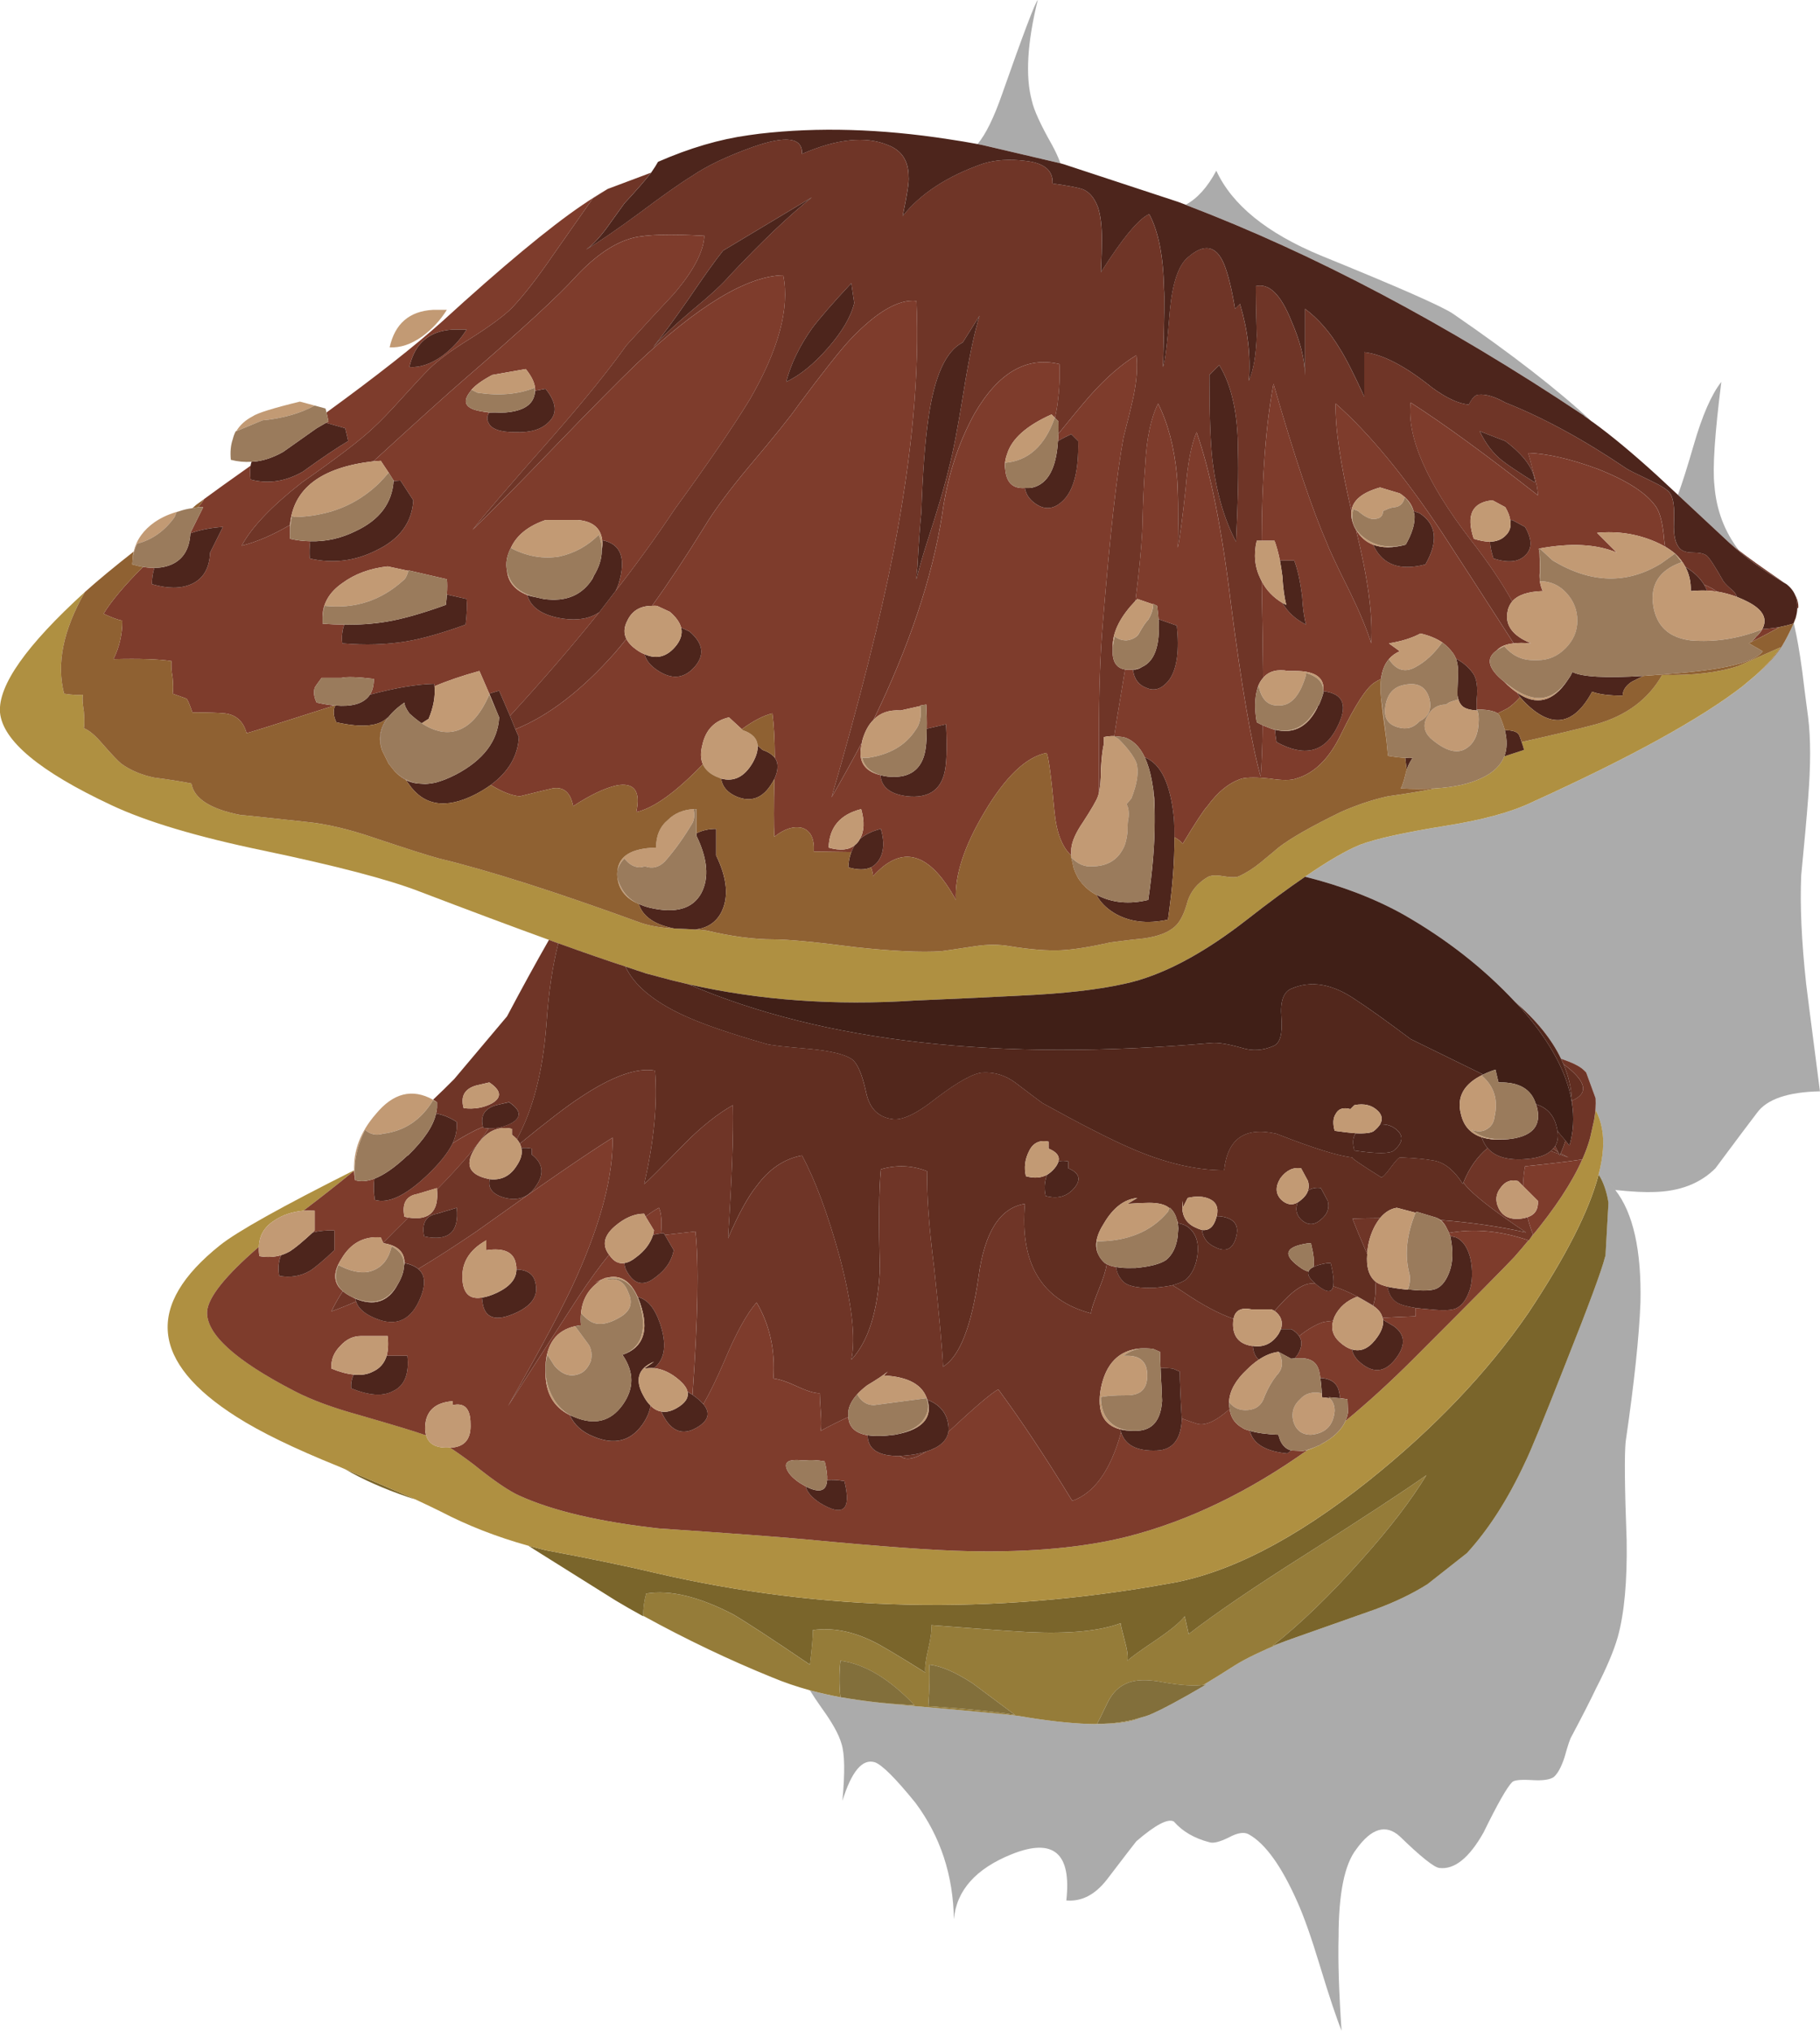
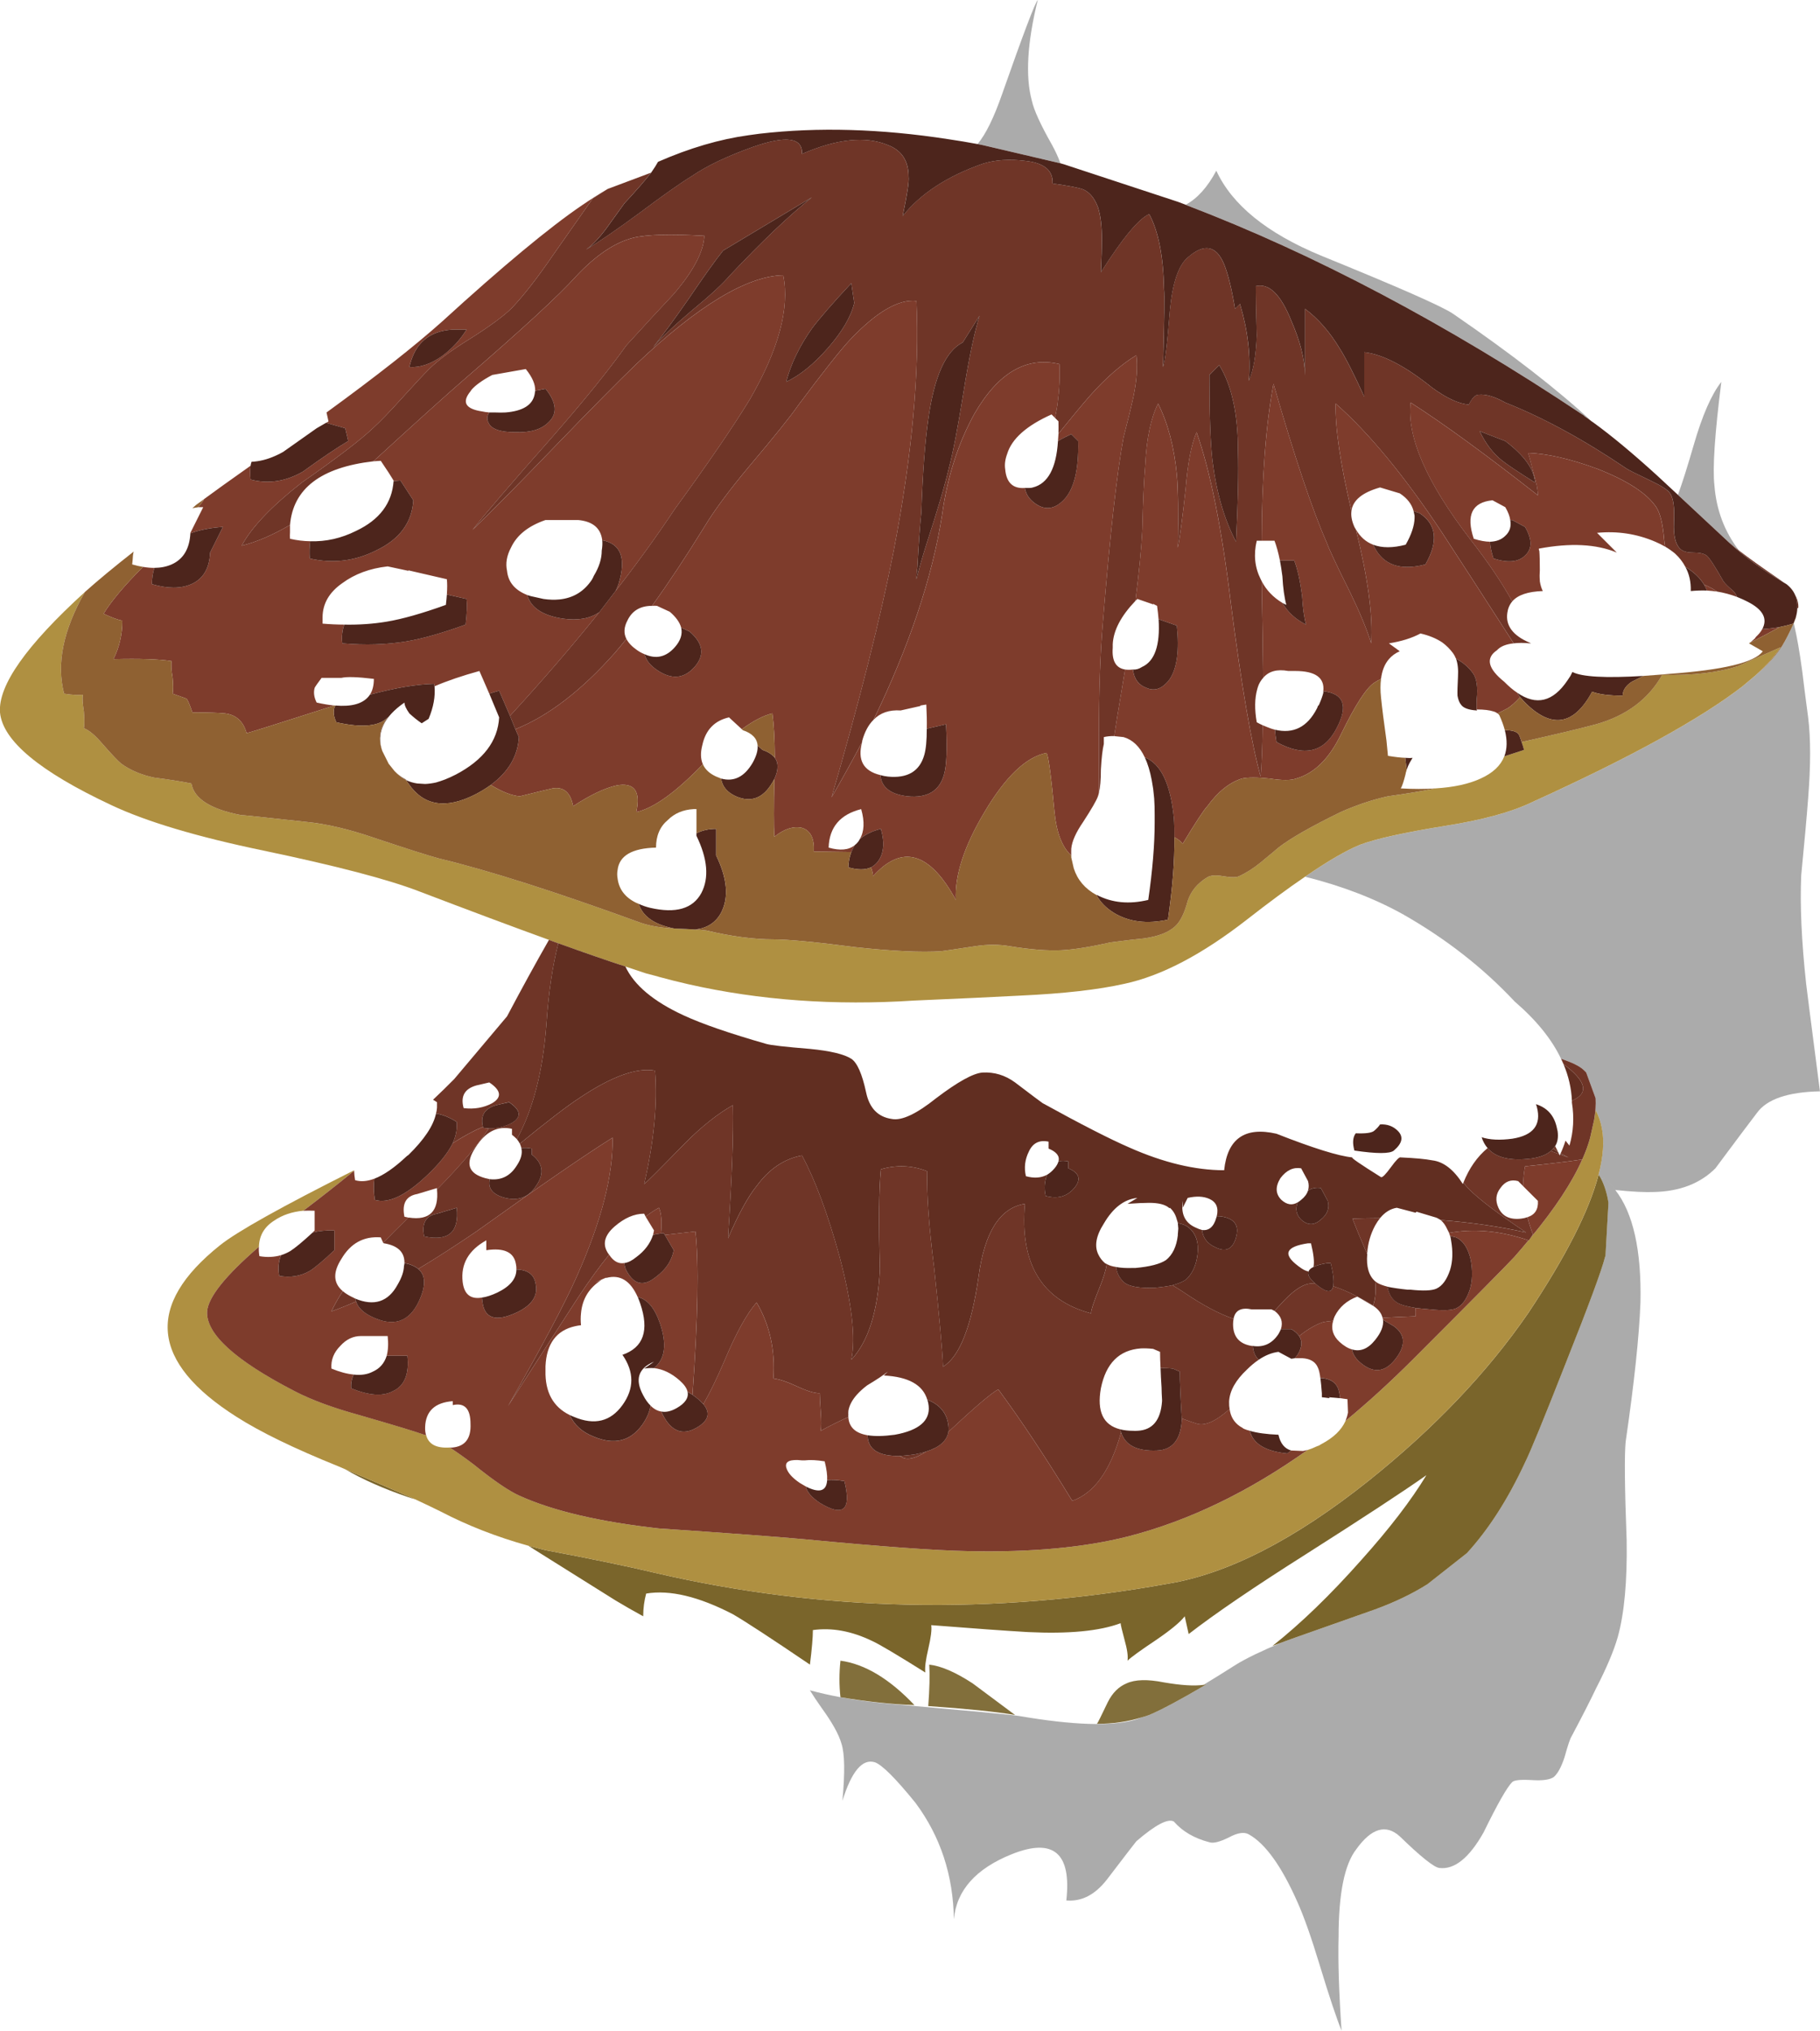
<svg xmlns="http://www.w3.org/2000/svg" id="FlashAICB" style="enable-background:new 0 0 92.25 102.9" xml:space="preserve" height="102.9px" viewBox="0 0 92.25 102.9" width="92.25px" version="1.1" y="0px" x="0px">
  <linearGradient id="SVGID_1_" y2="30.203" gradientUnits="userSpaceOnUse" x2="92.263" y1="30.203" x1="44.638">
    <stop stop-opacity=".329" offset="0" />
    <stop stop-opacity=".329" offset="1" />
  </linearGradient>
  <path fill-rule="evenodd" clip-rule="evenodd" d="m87.65 27.5c-1.015-0.95-1.882-1.758-2.601-2.425 0.229-0.626 0.495-1.468 0.8-2.525 0.434-1.5 0.9-2.566 1.4-3.2-0.333 2.633-0.45 4.383-0.35 5.25 0.098 1.248 0.514 2.348 1.25 3.3-0.164-0.121-0.297-0.229-0.4-0.325l-0.099-0.075zm-8.525 26.15c-0.474-0.994-1.257-1.96-2.35-2.9-1.589-1.698-3.464-3.165-5.625-4.4-1.46-0.817-3.127-1.458-5-1.925 1.156-0.795 2.09-1.337 2.8-1.625 0.8-0.3 2.233-0.617 4.3-0.95 1.9-0.3 3.366-0.7 4.4-1.2 4.979-2.261 8.538-4.22 10.675-5.875l0.625-0.525c0.643-0.548 1.109-1.065 1.399-1.55 0.166-0.275 0.357-0.65 0.575-1.125 0.006 0.036 0.015 0.078 0.025 0.125 0.133 0.566 0.267 1.333 0.399 2.3 0.067 0.567 0.167 1.35 0.301 2.35 0.133 1.066 0.133 2.433 0 4.1-0.067 0.9-0.184 2.2-0.351 3.9-0.066 1.533 0.017 3.367 0.25 5.5 0 0.033 0.233 1.85 0.7 5.45-1.634 0.033-2.7 0.4-3.2 1.101-0.333 0.433-1.033 1.366-2.1 2.8-0.767 0.767-1.8 1.166-3.101 1.2-0.452 0.021-1.11-0.013-1.975-0.101-0.169-0.229-0.361-0.43-0.575-0.6l-0.149 0.024c-0.038-0.072-0.08-0.139-0.125-0.199 0.238-0.909 0.296-1.685 0.175-2.325-0.06-0.34-0.168-0.656-0.325-0.95 0.016-0.21 0.016-0.41 0-0.6l-0.473-1.3c-0.045-0.052-0.095-0.102-0.15-0.149-0.199-0.183-0.574-0.367-1.125-0.551zm-19.025-43.275c0.591-0.318 1.107-0.893 1.551-1.725 0.8 1.733 2.566 3.167 5.3 4.3 3.934 1.6 6.166 2.583 6.7 2.95 2.989 2.053 5.33 3.87 7.024 5.45-0.113-0.091-0.229-0.174-0.35-0.25-0.013-0.019-0.029-0.036-0.05-0.05-0.024-0.016-0.05-0.032-0.075-0.05-6.9-4.6-13.584-8.133-20.05-10.6l-0.05-0.025zm-6.35-2.1l-3.95-0.925c-0.081-0.017-0.164-0.034-0.25-0.05 0.416-0.496 0.832-1.346 1.25-2.55 1.066-3.033 1.667-4.617 1.8-4.75-0.533 2.167-0.633 3.867-0.3 5.1 0.101 0.467 0.434 1.2 1 2.2 0.185 0.332 0.336 0.657 0.45 0.975z" fill="url(#SVGID_1_)" />
  <linearGradient id="SVGID_2_" y2="81.301" gradientUnits="userSpaceOnUse" x2="83.138" y1="81.301" x1="39.062">
    <stop stop-opacity=".329" offset="0" />
    <stop stop-opacity=".329" offset="1" />
  </linearGradient>
  <path fill-rule="evenodd" clip-rule="evenodd" d="m57.85 87.025c0.136-0.034 0.269-0.076 0.4-0.125 0.634-0.267 1.6-0.784 2.9-1.551-0.049 0.011-0.099 0.02-0.15 0.025 0.503-0.303 1.053-0.645 1.65-1.025 0.495-0.307 1.27-0.682 2.324-1.125l0.476-0.175c1.859-0.656 3.276-1.156 4.25-1.5 1-0.366 1.883-0.791 2.649-1.274l2-1.575c1.101-1.2 2.084-2.733 2.95-4.601 0.267-0.533 0.95-2.199 2.05-5 1.167-2.933 1.834-4.733 2-5.399 0.006-0.026 0.015-0.051 0.025-0.075l0.15-2.675c-0.067-0.451-0.192-0.859-0.375-1.226l0.151-0.024c0.214 0.17 0.406 0.37 0.575 0.6 0.905 1.155 1.331 3.055 1.275 5.7-0.067 1.733-0.317 4.083-0.75 7.05-0.067 0.667-0.051 2.334 0.05 5 0.033 2.066-0.117 3.7-0.45 4.9-0.2 0.7-0.566 1.566-1.1 2.6-0.267 0.566-0.684 1.384-1.25 2.45-0.067 0.1-0.184 0.45-0.351 1.05-0.166 0.5-0.35 0.834-0.55 1-0.2 0.134-0.566 0.184-1.1 0.15-0.567-0.033-0.9 0-1 0.1-0.267 0.267-0.75 1.117-1.45 2.55-0.733 1.301-1.483 1.9-2.25 1.801-0.267-0.034-0.934-0.567-2-1.601-0.7-0.633-1.434-0.416-2.2 0.65-0.6 0.767-0.9 2.25-0.9 4.45-0.033 1.199 0.017 2.783 0.15 4.75-0.267-0.667-0.634-1.767-1.1-3.301-0.434-1.433-0.817-2.517-1.15-3.25-0.8-1.8-1.616-2.933-2.45-3.399-0.233-0.134-0.566-0.084-1 0.149-0.467 0.233-0.8 0.317-1 0.25-0.767-0.199-1.366-0.55-1.8-1.05-0.3-0.166-0.934 0.167-1.9 1-0.033 0.033-0.533 0.684-1.5 1.95-0.6 0.767-1.283 1.116-2.05 1.05 0.267-2.399-0.649-3.184-2.75-2.35-1.833 0.733-2.816 1.833-2.95 3.3-0.033-2.233-0.683-4.2-1.949-5.9-1-1.233-1.684-1.916-2.05-2.05-0.633-0.2-1.184 0.45-1.65 1.95 0.133-1.434 0.117-2.4-0.05-2.9-0.133-0.466-0.467-1.066-1-1.8-0.233-0.329-0.433-0.629-0.6-0.899 0.493 0.133 1.01 0.249 1.55 0.35 0.827 0.155 1.711 0.271 2.65 0.35 3.833 0.334 5.967 0.534 6.4 0.601 2.733 0.467 4.683 0.533 5.85 0.2 0.104-0.029 0.221-0.071 0.35-0.126z" fill="url(#SVGID_2_)" />
-   <path fill-rule="evenodd" clip-rule="evenodd" d="m41.05 85.65c-0.678-0.187-1.311-0.403-1.9-0.65-2.183-0.884-4.366-1.926-6.55-3.125 0.002-0.39 0.052-0.765 0.15-1.125 1.2-0.2 2.667 0.15 4.4 1.05 0.633 0.367 1.934 1.217 3.9 2.55 0.1-0.8 0.15-1.383 0.15-1.75 0.966-0.133 1.966 0.051 3 0.551 0.367 0.166 1.267 0.699 2.7 1.6-0.034-0.233 0.017-0.634 0.149-1.2 0.134-0.566 0.184-0.967 0.15-1.2 2.133 0.167 3.767 0.284 4.899 0.351 2.067 0.1 3.634-0.05 4.7-0.45 0 0.066 0.066 0.35 0.2 0.85 0.134 0.467 0.184 0.817 0.15 1.051 0.166-0.167 0.649-0.517 1.449-1.051 0.733-0.5 1.217-0.899 1.45-1.199l0.2 0.899c1.333-1.033 3.316-2.383 5.95-4.05 2.934-1.866 4.967-3.2 6.1-4-0.767 1.267-1.866 2.7-3.3 4.3-1.566 1.767-3.066 3.217-4.5 4.351 0.164-0.06 0.323-0.117 0.475-0.176-1.055 0.443-1.829 0.818-2.324 1.125-0.598 0.381-1.147 0.723-1.65 1.025-0.468 0.065-1.134 0.024-2-0.125-0.833-0.167-1.467-0.15-1.9 0.05-0.399 0.167-0.716 0.483-0.949 0.95-0.334 0.7-0.517 1.066-0.551 1.1 0.808 0 1.558-0.108 2.25-0.324-0.129 0.055-0.246 0.097-0.35 0.125-1.167 0.333-3.116 0.267-5.85-0.2-0.434-0.066-2.567-0.267-6.4-0.601-0.939-0.078-1.823-0.194-2.65-0.35 1.4 0.233 2.65 0.366 3.75 0.4-1.266-1.334-2.516-2.084-3.75-2.25-0.067 0.633-0.067 1.25 0 1.85-0.538-0.103-1.055-0.219-1.548-0.352zm6 0.8c1.934 0.133 3.4 0.283 4.4 0.45-1.3-0.967-2.017-1.5-2.15-1.601-0.866-0.566-1.6-0.883-2.2-0.95 0.034 0.535 0.016 1.234-0.05 2.101z" fill="#957C39" />
  <path fill-rule="evenodd" clip-rule="evenodd" d="m64.975 83.225c-0.151 0.059-0.311 0.116-0.475 0.176 1.434-1.134 2.934-2.584 4.5-4.351 1.434-1.6 2.533-3.033 3.3-4.3-1.133 0.8-3.166 2.134-6.1 4-2.634 1.667-4.617 3.017-5.95 4.05l-0.2-0.899c-0.233 0.3-0.717 0.699-1.45 1.199-0.8 0.534-1.283 0.884-1.449 1.051 0.033-0.233-0.017-0.584-0.15-1.051-0.134-0.5-0.2-0.783-0.2-0.85-1.066 0.4-2.633 0.55-4.7 0.45-1.133-0.066-2.767-0.184-4.899-0.351 0.033 0.233-0.017 0.634-0.15 1.2s-0.184 0.967-0.149 1.2c-1.434-0.9-2.333-1.434-2.7-1.6-1.034-0.5-2.034-0.684-3-0.551 0 0.367-0.05 0.95-0.15 1.75-1.966-1.333-3.267-2.183-3.9-2.55-1.733-0.899-3.2-1.25-4.4-1.05-0.098 0.36-0.148 0.735-0.15 1.125v0.027c-0.47-0.256-0.937-0.522-1.4-0.801l-4.15-2.6c-0.079-0.056-0.17-0.114-0.275-0.175 0.288 0.078 0.579 0.153 0.875 0.225 2.3 0.434 4.15 0.816 5.55 1.15 8.466 1.967 17.133 2.149 26 0.55 3.033-0.5 6.416-2.233 10.149-5.2 3.334-2.666 6.034-5.5 8.101-8.5 1.916-2.874 3.107-5.216 3.575-7.024 0.045 0.061 0.087 0.127 0.125 0.199 0.183 0.366 0.308 0.774 0.375 1.226l-0.15 2.675c-0.011 0.024-0.02 0.049-0.025 0.075-0.166 0.666-0.833 2.467-2 5.399-1.1 2.801-1.783 4.467-2.05 5-0.866 1.867-1.85 3.4-2.95 4.601l-2 1.575c-0.767 0.483-1.649 0.908-2.649 1.274-0.974 0.344-2.391 0.844-4.25 1.5l-0.479 0.176zm-47.475-8.775c1.477 0.625 2.66 1.133 3.55 1.524-0.135-0.037-0.268-0.079-0.4-0.125-1.241-0.427-2.291-0.894-3.15-1.399z" fill="#7A652B" />
  <path fill-rule="evenodd" clip-rule="evenodd" d="m61 85.375c0.052-0.006 0.102-0.015 0.15-0.025-1.301 0.767-2.267 1.284-2.9 1.551-0.132 0.049-0.265 0.091-0.4 0.125-0.692 0.216-1.442 0.324-2.25 0.324 0.034-0.033 0.217-0.399 0.551-1.1 0.233-0.467 0.55-0.783 0.949-0.95 0.434-0.2 1.067-0.217 1.9-0.05 0.866 0.149 1.532 0.19 2 0.125zm-18.4 0.625c-0.067-0.6-0.067-1.217 0-1.85 1.233 0.166 2.483 0.916 3.75 2.25-1.1-0.034-2.35-0.167-3.75-0.4zm4.45 0.45c0.066-0.867 0.084-1.566 0.05-2.101 0.601 0.067 1.334 0.384 2.2 0.95 0.134 0.101 0.851 0.634 2.15 1.601-1-0.167-2.467-0.317-4.4-0.45z" fill="#826F3B" />
  <path fill-rule="evenodd" clip-rule="evenodd" d="m21.05 75.975c-0.89-0.392-2.073-0.899-3.55-1.524-0.116-0.051-0.233-0.101-0.35-0.15-2.233-0.901-3.95-1.735-5.15-2.501-4.367-2.767-4.65-5.666-0.85-8.7 0.871-0.696 3.137-1.963 6.8-3.8v0.025c-0.807 0.66-1.665 1.335-2.575 2.024-0.576 0.054-1.067 0.22-1.475 0.5-0.501 0.317-0.76 0.759-0.775 1.325-1.697 1.465-2.572 2.557-2.625 3.275-0.067 1.133 1.417 2.483 4.45 4.05 0.833 0.434 1.917 0.833 3.25 1.2 1.733 0.5 2.833 0.833 3.3 1 0.031 0.012 0.064 0.02 0.1 0.024 0.123 0.463 0.523 0.671 1.2 0.625 0.373 0.243 0.773 0.526 1.2 0.851 1.033 0.833 1.817 1.366 2.35 1.6 1.7 0.767 4.05 1.316 7.05 1.65 3.467 0.233 5.934 0.416 7.4 0.55 3.833 0.366 6.601 0.566 8.3 0.6 3.167 0.067 5.867-0.183 8.101-0.75 3.063-0.792 6.088-2.25 9.075-4.375 0.159-0.05 0.326-0.117 0.5-0.199 0.028-0.007 0.054-0.016 0.074-0.025 0.042-0.021 0.083-0.046 0.125-0.075 0.61-0.319 1.019-0.711 1.226-1.175 1.135-0.936 2.269-1.969 3.399-3.1 3-3 4.717-4.733 5.15-5.2 0.258-0.29 0.5-0.574 0.725-0.851h0.025l0.1-0.149c1.224-1.477 2.091-2.793 2.601-3.95 0.174-0.384 0.307-0.75 0.399-1.1l0.2-0.9c0.034-0.177 0.06-0.344 0.075-0.5 0.157 0.294 0.266 0.61 0.325 0.95 0.121 0.641 0.063 1.416-0.175 2.325-0.468 1.809-1.659 4.15-3.575 7.024-2.066 3-4.767 5.834-8.101 8.5-3.733 2.967-7.116 4.7-10.149 5.2-8.867 1.6-17.534 1.417-26-0.55-1.4-0.334-3.25-0.717-5.55-1.15-0.296-0.071-0.587-0.146-0.875-0.225-1.595-0.444-3.07-1.02-4.425-1.726-0.319-0.158-0.753-0.367-1.3-0.623zm13.85-26.1c-0.505-0.115-1.005-0.24-1.5-0.375l-0.075-0.025c-0.168-0.041-0.359-0.09-0.575-0.15l-1.05-0.35c-0.901-0.293-2.034-0.685-3.4-1.175-0.159-0.057-0.317-0.116-0.475-0.175-1.833-0.664-4.041-1.489-6.625-2.475-1.567-0.6-4.184-1.283-7.85-2.05-3.367-0.7-5.934-1.467-7.7-2.3-3.633-1.7-5.517-3.267-5.65-4.7-0.1-1.367 1.333-3.4 4.3-6.1-1.1 1.933-1.45 3.65-1.05 5.15 0.433 0.067 0.75 0.083 0.95 0.05-0.034 0.167-0.017 0.45 0.05 0.85 0.033 0.4 0.033 0.684 0 0.85 0.267 0.1 0.583 0.367 0.95 0.8 0.466 0.533 0.783 0.867 0.95 1 0.467 0.333 1.017 0.566 1.65 0.7 0.767 0.1 1.4 0.2 1.9 0.3 0.133 0.767 0.966 1.3 2.5 1.6 0.1 0 1.216 0.117 3.35 0.35 1 0.1 2.133 0.367 3.4 0.8 1.7 0.566 2.8 0.917 3.3 1.05 2.5 0.6 5.9 1.683 10.2 3.25 0.463 0.166 1.039 0.266 1.725 0.3h0.025c0.427 0.017 0.777 0.034 1.05 0.05 0.253 0.017 0.436 0.034 0.55 0.05 1.267 0.3 2.4 0.45 3.4 0.45 0.733 0 2.133 0.133 4.2 0.4 1.867 0.2 3.3 0.267 4.3 0.2 0.033 0 0.6-0.083 1.7-0.25 0.633-0.1 1.233-0.1 1.8 0 1.033 0.167 1.899 0.233 2.6 0.2 0.634-0.033 1.467-0.167 2.5-0.4 0.767-0.1 1.334-0.167 1.7-0.2 0.7-0.1 1.217-0.3 1.55-0.6 0.267-0.233 0.483-0.667 0.65-1.3 0.166-0.5 0.5-0.9 1-1.2 0.166-0.1 0.434-0.117 0.8-0.05 0.4 0.067 0.667 0.067 0.8 0 0.367-0.167 0.733-0.4 1.101-0.7 0.566-0.467 0.866-0.717 0.899-0.75 0.601-0.467 1.65-1.067 3.15-1.8 0.833-0.367 1.633-0.633 2.399-0.8 0.967-0.133 1.767-0.267 2.4-0.4 0.937-0.057 1.704-0.223 2.3-0.5 0.613-0.276 1.013-0.651 1.2-1.125 0.313-0.102 0.646-0.21 1-0.325-0.042-0.153-0.083-0.286-0.125-0.4 1.716-0.385 2.975-0.685 3.775-0.9 1.533-0.434 2.649-1.267 3.35-2.5 1.566 0.033 2.85-0.117 3.85-0.45l2.15-0.95c-0.301 0.462-0.734 0.945-1.3 1.45l-0.625 0.525c-2.137 1.655-5.695 3.614-10.675 5.875-1.034 0.5-2.5 0.9-4.4 1.2-2.066 0.333-3.5 0.65-4.3 0.95-0.71 0.288-1.644 0.83-2.8 1.625-0.863 0.587-1.847 1.313-2.95 2.175-2.267 1.767-4.334 2.85-6.2 3.25-1.333 0.3-3.1 0.5-5.3 0.6-1.233 0.066-3.017 0.15-5.351 0.25-4.034 0.263-7.85-0.012-11.448-0.825z" fill="#AF9041" />
  <path fill-rule="evenodd" clip-rule="evenodd" d="m18.75 35.2c0.133-0.204 0.2-0.47 0.2-0.8-0.833-0.1-1.383-0.117-1.65-0.05h-1c-0.2 0.267-0.316 0.433-0.35 0.5-0.067 0.233-0.034 0.483 0.1 0.75 0.333 0.075 0.633 0.125 0.9 0.15-2.709 0.869-4.192 1.335-4.45 1.4-0.167-0.6-0.533-0.933-1.1-1-0.333-0.033-0.883-0.05-1.65-0.05-0.133-0.4-0.233-0.633-0.3-0.7l-0.7-0.25c0.033-0.167 0.033-0.433 0-0.8-0.067-0.4-0.083-0.684-0.05-0.85-0.633-0.1-1.617-0.133-2.95-0.1 0.3-0.6 0.45-1.25 0.45-1.95-0.2-0.033-0.517-0.15-0.95-0.35 0.395-0.648 1.061-1.439 2-2.375 0.203 0.035 0.395 0.051 0.575 0.05-0.083 0.255-0.125 0.53-0.125 0.825 0.8 0.233 1.466 0.233 2 0 0.6-0.267 0.917-0.8 0.95-1.6l0.65-1.3c-0.621 0.041-1.171 0.149-1.65 0.325v-0.025l0.65-1.3h-0.25c0.116-0.14 0.215-0.273 0.3-0.4-0.132 0.09-0.265 0.182-0.4 0.275 0.853-0.626 1.769-1.284 2.75-1.975-0.025 0.214-0.025 0.447 0 0.7 0.9 0.233 1.783 0.1 2.65-0.4 0.967-0.7 1.733-1.217 2.3-1.55l-0.15-0.65-0.975-0.275c0.03-0.018 0.063-0.035 0.1-0.05l0.025-0.025-0.1-0.45c2.53-1.84 4.479-3.374 5.85-4.6 3.067-2.8 5.434-4.767 7.1-5.9 0.438-0.299 0.872-0.574 1.3-0.825-0.244 0.151-0.494 0.309-0.75 0.475-0.167 0.233-0.833 1.184-2 2.85-0.8 1.167-1.5 2.067-2.1 2.7-0.4 0.4-1.1 0.917-2.1 1.55-0.967 0.6-1.667 1.117-2.1 1.55-0.3 0.3-0.767 0.8-1.4 1.5-0.6 0.667-1.083 1.167-1.45 1.5-0.633 0.6-1.833 1.517-3.6 2.75-1.533 1.2-2.55 2.267-3.05 3.2 0.744-0.182 1.561-0.532 2.45-1.05 0.002 0.052 0.002 0.103 0 0.15v0.075 0.15c-0.008 0.11-0.008 0.219 0 0.325 0.345 0.079 0.687 0.121 1.025 0.125-0.039 0.276-0.047 0.568-0.025 0.875 1.167 0.267 2.283 0.133 3.35-0.4 1.2-0.566 1.833-1.417 1.9-2.55l-0.65-1c-0.12 0.01-0.236 0.018-0.35 0.025v-0.025l-0.25-0.4-0.4-0.6c-0.129 0.011-0.254 0.019-0.375 0.025 2.148-1.968 3.673-3.343 4.575-4.125 2.933-2.533 4.833-4.283 5.7-5.25 1-1.067 1.966-1.717 2.9-1.95 0.667-0.167 1.867-0.2 3.6-0.1-0.034 0.8-0.55 1.783-1.55 2.95-0.566 0.6-1.367 1.467-2.4 2.6-0.9 1.267-2.183 2.85-3.85 4.75-2.033 2.3-3.35 3.833-3.95 4.6 0.933-0.9 2.316-2.3 4.15-4.2 1.833-1.9 3.217-3.3 4.15-4.2 3.133-2.967 5.617-4.467 7.45-4.5 0.333 1.667-0.233 3.767-1.7 6.3-0.833 1.367-2.1 3.217-3.8 5.55-0.903 1.361-1.903 2.744-3 4.15 0.057-0.108 0.107-0.225 0.15-0.35 0.404-1.306 0.129-2.047-0.825-2.225-0.076-0.618-0.484-0.959-1.225-1.025h-1.65c-0.872 0.299-1.456 0.766-1.75 1.4-0.216 0.408-0.282 0.799-0.2 1.175 0.057 0.571 0.398 0.979 1.025 1.225 0.18 0.648 0.788 1.048 1.825 1.2 0.737 0.105 1.345-0.003 1.825-0.325-1.372 1.711-2.88 3.461-4.525 5.25l-0.55-1.275c-0.175 0.048-0.342 0.098-0.5 0.15l-0.5-1.15c-0.876 0.241-1.634 0.499-2.275 0.775-0.011-0.044-0.019-0.086-0.025-0.125-0.9 0.024-1.983 0.208-3.25 0.55zm13.925-2.05c0.063 0.292 0.271 0.558 0.625 0.8 0.733 0.5 1.367 0.45 1.9-0.15s0.45-1.2-0.25-1.8l-0.425-0.2c-0.072-0.266-0.264-0.533-0.575-0.8l-0.65-0.3c-0.086-0.008-0.169-0.008-0.25 0 0.837-1.161 1.72-2.494 2.65-4 0.5-0.833 1.267-1.867 2.3-3.1 1.267-1.5 2.083-2.517 2.45-3.05 1.267-1.7 2.15-2.816 2.65-3.35 1.333-1.4 2.45-2.05 3.35-1.95 0.166 3.6-0.217 7.817-1.15 12.65-0.667 3.4-1.716 7.567-3.15 12.5 0.552-0.954 1.068-1.887 1.55-2.8-0.251 0.909 0.057 1.468 0.925 1.675 0.051 0.618 0.509 0.976 1.375 1.075 1 0.1 1.616-0.267 1.85-1.1 0.134-0.467 0.167-1.317 0.101-2.55l-0.976 0.225c0.009-0.355 0-0.764-0.024-1.225l-0.3 0.05v0.025l-1 0.225c-0.58-0.039-1.039 0.12-1.375 0.475 1.82-3.758 2.978-7.217 3.475-10.375 0.267-1.934 0.816-3.65 1.65-5.15 1.199-2.067 2.633-2.9 4.3-2.5 0.033 0.6 0 1.283-0.101 2.05-0.028 0.188-0.07 0.413-0.125 0.675l-0.025-0.025-0.15-0.15c-1.267 0.567-2.017 1.233-2.25 2-0.104 0.281-0.137 0.54-0.1 0.775 0.059 0.681 0.392 0.998 1 0.95 0.044 0.304 0.21 0.563 0.5 0.775 0.5 0.367 0.983 0.317 1.45-0.15 0.533-0.533 0.783-1.533 0.75-3l-0.35-0.35c-0.244 0.109-0.47 0.226-0.675 0.35 0.01-0.125 0.019-0.25 0.025-0.375 0.674-0.834 1.207-1.476 1.6-1.925 0.8-0.9 1.583-1.583 2.35-2.05 0.067 0.6 0.017 1.3-0.149 2.1-0.101 0.467-0.267 1.15-0.5 2.05-0.334 1.767-0.684 4.9-1.05 9.4-0.134 1.567-0.2 3.5-0.2 5.8v2.825c-0.016 0.068-0.032 0.126-0.05 0.175-0.067 0.2-0.317 0.633-0.75 1.3-0.367 0.533-0.567 0.983-0.601 1.35-0.004 0.118-0.004 0.235 0 0.35-0.465-0.426-0.748-1.159-0.85-2.2-0.167-1.8-0.3-2.8-0.4-3-1.033 0.2-2.083 1.2-3.149 3-1.034 1.733-1.517 3.217-1.45 4.45-1.334-2.434-2.733-2.833-4.2-1.2 0-0.108-0.033-0.258-0.1-0.45 0.138-0.072 0.254-0.172 0.35-0.3 0.3-0.4 0.35-0.95 0.15-1.65-0.449 0.112-0.808 0.288-1.075 0.525 0.231-0.381 0.256-0.889 0.075-1.525-1.066 0.267-1.617 0.917-1.65 1.95 0.582 0.166 1.023 0.125 1.325-0.125-0.069 0.108-0.127 0.225-0.175 0.35l-1.9-0.025c0.033-0.667-0.167-1.066-0.6-1.2-0.433-0.1-0.9 0.05-1.4 0.45-0.032-0.578-0.032-1.553 0-2.925 0.208-0.454 0.217-0.813 0.025-1.075-0.007-0.938-0.048-1.688-0.125-2.25-0.443 0.103-0.959 0.369-1.55 0.8l-0.65-0.6c-0.733 0.167-1.184 0.633-1.35 1.4-0.101 0.384-0.092 0.709 0.025 0.975-1.366 1.42-2.491 2.229-3.375 2.425 0.233-1.066-0.1-1.517-1-1.35-0.6 0.133-1.333 0.483-2.2 1.05-0.133-0.7-0.483-1-1.05-0.9-0.3 0.066-0.85 0.2-1.65 0.4-0.406-0.031-0.897-0.223-1.475-0.575 0.897-0.66 1.372-1.469 1.425-2.425l-0.175-0.4c1.657-0.663 3.333-1.946 5.025-3.85 0.199-0.228 0.399-0.47 0.6-0.725 0.106 0.205 0.29 0.397 0.55 0.575 0.127 0.088 0.252 0.154 0.374 0.2zm57.525-1.375c-0.569 0.318-1.062 0.577-1.476 0.775 0.079-0.07 0.153-0.137 0.226-0.2l0.05-0.075c0.146-0.133 0.254-0.267 0.325-0.4 0.294-0.017 0.586-0.05 0.875-0.1zm-3.825-2.15c0.271 0.114 0.487 0.23 0.65 0.35-0.165-0.023-0.331-0.04-0.5-0.05-0.042-0.103-0.091-0.203-0.15-0.3zm-9.725 0.85c-0.531-0.962-1.248-2.021-2.15-3.175-2.2-2.867-3.2-5.167-3-6.9 1.667 1.067 3.816 2.633 6.45 4.7 0-0.267-0.066-0.617-0.2-1.05-0.167-0.667-0.267-1.033-0.3-1.1 0.967 0.033 2.133 0.3 3.5 0.8 1.533 0.6 2.533 1.25 3 1.95 0.2 0.3 0.333 0.85 0.399 1.65 0.012 0.123 0.028 0.239 0.051 0.35-0.154-0.089-0.321-0.173-0.5-0.25-0.934-0.4-1.917-0.55-2.95-0.45l1 1c-1.033-0.433-2.351-0.5-3.95-0.2v0.05l0.025 0.075c0.017 0.203 0.024 0.527 0.024 0.975-0.014 0.182-0.014 0.349 0 0.5v0.05c0.029 0.19 0.079 0.357 0.15 0.5-0.749 0.023-1.265 0.197-1.549 0.525zm0.25 4.625c0.042 0.076 0.092 0.151 0.149 0.225-0.254 0.281-0.471 0.472-0.649 0.575-0.183 0.097-0.35 0.181-0.5 0.25-0.054-0.045-0.12-0.079-0.2-0.1-0.2-0.066-0.484-0.1-0.851-0.1 0.011 0.015 0.019 0.032 0.025 0.05h-0.024v-0.05c-0.009-0.149-0.009-0.316 0-0.5 0.067-0.633 0-1.083-0.199-1.35-0.221-0.3-0.504-0.542-0.851-0.725-0.042-0.106-0.092-0.197-0.149-0.275-0.154-0.209-0.337-0.393-0.551-0.55-0.307-0.203-0.673-0.353-1.1-0.45-0.434 0.233-0.967 0.4-1.6 0.5l0.55 0.4c-0.221 0.096-0.404 0.229-0.55 0.4-0.216 0.252-0.35 0.585-0.4 1-0.118 0.056-0.234 0.123-0.35 0.2-0.4 0.267-0.95 1.117-1.65 2.55-0.6 1.267-1.366 2.033-2.3 2.3-0.267 0.1-0.717 0.1-1.351 0-0.633-0.067-1.1-0.067-1.399 0-0.634 0.2-1.217 0.667-1.75 1.4-0.167 0.167-0.584 0.8-1.25 1.9-0.127-0.141-0.269-0.25-0.425-0.325 0.005-0.344-0.003-0.669-0.025-0.975-0.168-1.73-0.66-2.755-1.475-3.075-0.258-0.55-0.616-0.892-1.075-1.025l-0.476-0.05c0.111-0.722 0.236-1.489 0.375-2.3 0.063-0.366 0.121-0.725 0.176-1.075 0.12 0.018 0.253 0.018 0.399 0 0.058 0.477 0.283 0.785 0.675 0.925 0.434 0.2 0.834 0.05 1.2-0.45 0.367-0.566 0.483-1.467 0.351-2.7l-0.926-0.325c-0.017-0.209-0.041-0.434-0.074-0.675l-0.2-0.1v0.025l-0.8-0.275c-0.037 0.036-0.07 0.069-0.101 0.1 0.182-1.416 0.299-2.616 0.351-3.6 0.033-1.434 0.083-2.533 0.149-3.3 0.066-1.333 0.283-2.367 0.65-3.1 0.5 1 0.816 2.2 0.95 3.6 0.066 0.733 0.083 1.967 0.05 3.7 0.1-0.467 0.233-1.467 0.399-3 0.101-1.267 0.284-2.217 0.551-2.85 0.699 1.967 1.283 4.883 1.75 8.75 0.533 4.133 1.033 7.033 1.5 8.7 0.052-0.594 0.085-1.461 0.1-2.6 0.042 0.02 0.084 0.036 0.125 0.05l0.25 0.1c0.087 0.03 0.17 0.055 0.25 0.075 0.012 0.196 0.037 0.405 0.075 0.625 1.399 0.767 2.416 0.533 3.05-0.7 0.596-1.131 0.37-1.756-0.675-1.875 0.077-0.683-0.397-1.025-1.424-1.025h-0.35c-0.57-0.104-0.995 0.013-1.274 0.35-0.014-1.389-0.039-3.022-0.075-4.9 0.237 0.456 0.588 0.822 1.05 1.1 0.27 0.468 0.669 0.835 1.2 1.1-0.101-0.367-0.168-0.85-0.201-1.45-0.1-0.767-0.233-1.367-0.4-1.8h-0.725c-0.08-0.397-0.172-0.731-0.275-1h-0.65c0.01-3.209 0.21-5.859 0.6-7.95 1.066 3.7 1.967 6.383 2.7 8.05 0.134 0.367 0.533 1.217 1.2 2.55 0.5 1.034 0.85 1.883 1.05 2.55 0.097-1.381-0.162-3.306-0.775-5.775 0.22 0.382 0.512 0.64 0.875 0.775 0.02 0.036 0.036 0.069 0.051 0.1 0.466 0.933 1.333 1.233 2.6 0.9 0.667-1.167 0.566-2.033-0.3-2.6l-0.3-0.1c-0.091-0.354-0.324-0.654-0.7-0.9l-1-0.3c-0.905 0.255-1.389 0.655-1.45 1.2-0.563-2.408-0.831-4.224-0.8-5.45 1.7 1.5 3.5 3.683 5.399 6.55 0.88 1.346 2.088 3.213 3.625 5.6-0.391 0.04-0.674 0.156-0.85 0.35-0.585 0.398-0.46 0.931 0.375 1.6 0.222 0.227 0.438 0.41 0.65 0.55zm3.9 21.65c0.068-0.408 0.093-0.775 0.075-1.1 0.016 0.189 0.016 0.39 0 0.6-0.016 0.156-0.041 0.323-0.075 0.5zm-3.2 5.95l0.101-0.15c-0.113-0.291-0.205-0.583-0.275-0.875 0.377-0.121 0.552-0.396 0.525-0.825l-0.751-0.75c0.006-0.334 0.039-0.667 0.1-1 1.3-0.133 2.267-0.25 2.9-0.35-0.51 1.157-1.377 2.474-2.6 3.95zm-7.525 4.075c0.508-0.028 1.065-0.053 1.675-0.075-0.01-0.122-0.01-0.264 0-0.425 0.215 0.027 0.465 0.053 0.75 0.074 0.634 0.067 1.066 0.051 1.3-0.05 0.3-0.133 0.533-0.45 0.7-0.95 0.134-0.433 0.15-0.933 0.05-1.5-0.133-0.6-0.383-0.983-0.75-1.149l-0.3-0.075c-0.015-0.048-0.032-0.099-0.05-0.15 1.269-0.231 2.61-0.106 4.024 0.375-0.225 0.276-0.467 0.561-0.725 0.851-0.434 0.467-2.15 2.2-5.15 5.2-1.131 1.131-2.265 2.164-3.399 3.1 0.056-0.14 0.098-0.281 0.125-0.425l-0.025-0.676-0.375-0.051c-0.03-0.261-0.072-0.444-0.125-0.55-0.15-0.301-0.441-0.459-0.875-0.475-0.033-0.251-0.075-0.426-0.125-0.525-0.016-0.037-0.033-0.07-0.05-0.1-0.137-0.228-0.378-0.353-0.725-0.375h-0.4c0.06-0.064 0.118-0.14 0.175-0.226 0.198-0.352 0.215-0.651 0.05-0.899 0.438-0.346 0.837-0.579 1.2-0.7 0.1-0.024 0.274-0.05 0.525-0.075-0.122 0.407-0.013 0.765 0.325 1.076 0.219 0.197 0.427 0.322 0.625 0.375 0.045 0.229 0.17 0.438 0.375 0.625 0.666 0.6 1.267 0.566 1.8-0.1 0.566-0.7 0.55-1.267-0.05-1.7l-0.55-0.325c-0.003-0.036-0.012-0.069-0.025-0.1zm-22 5.775c1.329-1.242 2.17-1.959 2.524-2.149 1.134 1.533 2.384 3.416 3.75 5.649 1.118-0.39 1.943-1.548 2.476-3.475 0.206 0.661 0.814 0.97 1.825 0.925 0.767-0.033 1.183-0.533 1.25-1.5-0.003-0.046-0.003-0.088 0-0.125 0.36 0.134 0.627 0.226 0.8 0.275 0.399 0.104 0.941-0.146 1.625-0.75 0.051 0.38 0.226 0.672 0.524 0.875 0.042 0.027 0.084 0.052 0.125 0.074 0.024 0.021 0.049 0.037 0.075 0.051 0.085 0.038 0.186 0.071 0.3 0.1 0.159 0.658 0.793 1.042 1.9 1.15l0.2-0.15 0.6 0.025c0.068-0.013 0.144-0.029 0.226-0.051-2.987 2.125-6.012 3.583-9.075 4.375-2.233 0.567-4.934 0.817-8.101 0.75-1.699-0.033-4.466-0.233-8.3-0.6-1.466-0.134-3.933-0.316-7.4-0.55-3-0.334-5.35-0.884-7.05-1.65-0.533-0.233-1.317-0.767-2.35-1.6-0.427-0.324-0.827-0.607-1.2-0.851 0.048 0.006 0.098 0.006 0.15 0 0.633-0.066 0.933-0.466 0.9-1.199 0-0.767-0.3-1.084-0.9-0.95v-0.199c-0.9 0.066-1.367 0.5-1.4 1.3-0.007 0.165 0.01 0.307 0.05 0.425-0.036-0.005-0.069-0.013-0.1-0.024-0.467-0.167-1.567-0.5-3.3-1-1.333-0.367-2.417-0.767-3.25-1.2-3.034-1.566-4.517-2.917-4.45-4.05 0.053-0.719 0.928-1.811 2.625-3.275-0.011 0.15-0.003 0.309 0.025 0.476 0.386 0.067 0.752 0.051 1.1-0.051-0.133 0.3-0.167 0.65-0.1 1.051 0.567 0.1 1.083 0.017 1.55-0.25 0.267-0.167 0.683-0.517 1.25-1.051v-1c-0.4-0.016-0.767 0.018-1.1 0.101 0.034-0.036 0.067-0.069 0.1-0.101v-1c-0.197-0.008-0.388-0.008-0.575 0 0.91-0.689 1.769-1.364 2.575-2.024 0.006 0.153 0.023 0.312 0.05 0.475 0.286 0.086 0.611 0.062 0.975-0.075-0.044 0.352-0.036 0.71 0.025 1.075 0.667 0.2 1.533-0.2 2.6-1.2 0.653-0.611 1.103-1.17 1.35-1.675 0.561-0.358 1.069-0.634 1.525-0.825 0.012 0.018 0.021 0.034 0.025 0.051 0.09 0.011 0.182 0.02 0.275 0.024-0.508 0.797-1.383 1.83-2.625 3.101 0.003-0.024 0.003-0.05 0-0.075l-1 0.3c-0.566 0.1-0.783 0.483-0.65 1.15 0.073 0.016 0.148 0.032 0.225 0.05-0.029 0.013-0.054 0.029-0.075 0.05-0.44 0.426-0.848 0.834-1.225 1.225l-0.124-0.278c-0.867-0.066-1.533 0.3-2 1.1-0.433 0.677-0.408 1.218 0.075 1.625-0.241 0.373-0.433 0.715-0.575 1.025 0.394-0.141 0.811-0.307 1.25-0.5 0.091 0.295 0.341 0.545 0.75 0.75 1.133 0.566 1.95 0.3 2.45-0.8 0.344-0.757 0.327-1.29-0.05-1.601 0.919-0.553 1.903-1.186 2.95-1.899 3.167-2.267 5.467-3.851 6.9-4.75 0.034 1.899-0.566 4.233-1.8 7-0.6 1.366-1.767 3.566-3.5 6.6 1.5-2.333 2.683-4.167 3.55-5.5 0.549-0.834 1.074-1.56 1.575-2.175 0.219 0.338 0.478 0.479 0.775 0.425 0.004 0.186 0.071 0.369 0.2 0.55 0.367 0.566 0.833 0.617 1.4 0.15 0.5-0.367 0.8-0.816 0.9-1.351l-0.45-0.774 1.55-0.175c0.179 1.611 0.129 4.37-0.15 8.274-0.082-0.053-0.165-0.103-0.25-0.149-0.036-0.179-0.169-0.37-0.4-0.575-0.417-0.368-0.851-0.576-1.3-0.625 0.563-0.452 0.664-1.211 0.3-2.275-0.269-0.78-0.644-1.222-1.125-1.325-0.367-0.828-0.892-1.153-1.575-0.975h-0.05c-0.167 0.066-0.35 0.15-0.55 0.25l0.35-0.15c-0.636 0.398-0.986 0.965-1.05 1.7-0.021 0.188-0.021 0.389 0 0.601-0.105 0.012-0.205 0.028-0.3 0.05-0.947 0.211-1.447 0.887-1.5 2.024v0.226c-0.025 1.087 0.383 1.837 1.225 2.25 0.23 0.506 0.639 0.873 1.225 1.1 1.033 0.434 1.85 0.233 2.45-0.6 0.23-0.32 0.373-0.646 0.425-0.976 0.168 0.171 0.352 0.271 0.55 0.301 0.019 0.06 0.044 0.118 0.075 0.175 0.433 0.833 1 1.05 1.7 0.649 0.612-0.35 0.729-0.749 0.35-1.199 0.325-0.565 0.675-1.282 1.05-2.15 0.6-1.434 1.15-2.434 1.65-3 0.667 1.134 0.95 2.417 0.85 3.85 0.3 0.034 0.7 0.167 1.2 0.4s0.883 0.35 1.15 0.35c0 0.167 0.017 0.483 0.05 0.95 0.033 0.434 0.033 0.75 0 0.95 0.446-0.242 0.913-0.476 1.4-0.7 0.031 0.515 0.356 0.823 0.975 0.925 0.012 0.722 0.562 1.071 1.65 1.051 0.273 0.244 0.715 0.169 1.325-0.226 0.672-0.211 1.047-0.544 1.125-1.001zm27.45-45.1c0.008 0.241 0.066 0.524 0.175 0.85 0.733 0.233 1.267 0.184 1.6-0.15 0.367-0.333 0.367-0.816 0-1.45l-0.649-0.35c-0.031 0.003-0.064 0.003-0.101 0-0.026-0.191-0.109-0.408-0.25-0.65l-0.649-0.35c-1.034 0.1-1.351 0.75-0.95 1.95 0.313 0.1 0.588 0.15 0.824 0.15zm-52.575-10.75c-1.2 0.066-1.934 0.7-2.2 1.9 0.533 0.033 1.083-0.15 1.65-0.55 0.5-0.367 0.917-0.816 1.25-1.35h-0.7zm4.175 3.1c0.016-0.322-0.143-0.689-0.475-1.1l-1.7 0.3c-0.5 0.267-0.85 0.517-1.05 0.75l-0.05 0.075c-0.457 0.559-0.256 0.9 0.6 1.025 0.1 0.022 0.217 0.04 0.35 0.05-0.113 0.174-0.129 0.341-0.05 0.5 0.133 0.333 0.583 0.5 1.35 0.5 0.767 0.033 1.333-0.133 1.7-0.5 0.467-0.433 0.417-1-0.15-1.7l-0.525 0.1zm-4.475 10.325c0.022-0.315 0.022-0.574 0-0.775l-1.95-0.45v0.025l-1.05-0.225c-0.9 0.1-1.667 0.383-2.3 0.85-0.661 0.46-0.994 1.035-1 1.725v0.325c0.373 0.032 0.74 0.049 1.1 0.05-0.107 0.293-0.141 0.61-0.1 0.95 1.167 0.1 2.25 0.066 3.25-0.1 0.8-0.133 1.8-0.417 3-0.85 0.066-0.566 0.083-1 0.05-1.3l-1-0.225zm10.85 32.375c-0.136 0.013-0.269 0.037-0.4 0.075 0.018-0.069 0.035-0.145 0.05-0.226l-0.425-0.699c0.235-0.187 0.46-0.337 0.675-0.45 0.126 0.285 0.16 0.718 0.1 1.3zm-7.325 1.825c0.004-0.093-0.004-0.185-0.025-0.275-0.1-0.6-0.6-0.833-1.5-0.7v-0.5c-0.9 0.5-1.3 1.2-1.2 2.101 0.073 0.631 0.397 0.897 0.975 0.8 0.01 0.067 0.018 0.135 0.025 0.2 0.1 0.866 0.683 1.05 1.75 0.55 0.767-0.366 1.083-0.85 0.95-1.45-0.078-0.471-0.403-0.712-0.975-0.726zm-8.25 5.325c-0.102 0.219-0.144 0.452-0.125 0.699 0.9 0.367 1.6 0.417 2.1 0.15 0.6-0.267 0.85-0.866 0.75-1.8h-1.05c0.075-0.274 0.092-0.607 0.05-1h-1.35c-0.4 0-0.75 0.166-1.05 0.5-0.333 0.333-0.483 0.717-0.45 1.149 0.417 0.173 0.792 0.272 1.125 0.302zm22.925 5.675v0.024c0.066 0.267 0.3 0.534 0.7 0.801 1.2 0.733 1.617 0.366 1.25-1.101-0.339-0.057-0.631-0.073-0.875-0.05 0.015-0.242-0.027-0.56-0.125-0.95-0.4-0.066-0.733-0.083-1-0.05h-0.15c-0.6-0.066-0.867 0.05-0.8 0.35 0.066 0.267 0.3 0.534 0.7 0.801 0.104 0.064 0.204 0.121 0.3 0.175z" fill="#7E3C2C" />
  <path fill-rule="evenodd" clip-rule="evenodd" d="m91 30.175c0.114 0.2 0.164 0.408 0.15 0.625l-0.05 0.025c0.019-0.242-0.014-0.459-0.1-0.65zm-0.575-0.65c-1.048-0.612-1.973-1.287-2.774-2.025l0.1 0.075c0.104 0.095 0.236 0.204 0.4 0.325 0.464 0.361 1.163 0.861 2.1 1.5 0.061 0.042 0.119 0.084 0.174 0.125zm-68.325 26.9c0.027-0.1 0.044-0.2 0.05-0.3v-0.275c-0.066-0.042-0.133-0.084-0.2-0.125 0.377-0.355 0.736-0.706 1.075-1.05l2.675-3.175c0.751-1.42 1.46-2.711 2.125-3.875 0.157 0.059 0.315 0.118 0.475 0.175-0.29 1.12-0.49 2.47-0.6 4.05-0.174 2.401-0.674 4.359-1.5 5.875-0.072-0.077-0.155-0.152-0.25-0.225v-0.3c-0.733-0.167-1.35 0.149-1.85 0.95-0.533 0.8-0.367 1.316 0.5 1.55 0.075 0.018 0.15 0.034 0.225 0.05-0.114 0.464 0.144 0.78 0.775 0.95 0.7 0.166 1.233-0.05 1.6-0.65 0.4-0.6 0.316-1.116-0.25-1.55v-0.3c-0.181-0.041-0.356-0.05-0.525-0.025-0.015-0.074-0.041-0.149-0.075-0.225 1.407-1.148 2.407-1.915 3-2.3 1.633-1.101 2.917-1.567 3.85-1.4 0.133 1.667-0.05 3.583-0.55 5.75 0.133-0.1 0.833-0.8 2.1-2.1 0.833-0.834 1.633-1.467 2.4-1.9 0.033 1.5-0.05 3.75-0.25 6.75 0.533-1.233 1.017-2.116 1.45-2.65 0.633-0.866 1.4-1.383 2.3-1.55 0.667 1.233 1.3 2.934 1.9 5.101 0.633 2.399 0.833 4.149 0.6 5.25 0.867-0.934 1.35-2.467 1.45-4.601-0.067-2.366-0.05-4.05 0.05-5.05 0.8-0.233 1.583-0.2 2.35 0.1-0.033 1.167 0.083 2.801 0.35 4.9 0.267 2.5 0.417 4.167 0.45 5 0.834-0.5 1.434-2.017 1.8-4.55 0.301-2.267 1.084-3.5 2.351-3.7-0.267 3.033 0.85 4.884 3.35 5.55 0-0.166 0.15-0.616 0.45-1.35 0.185-0.461 0.301-0.845 0.35-1.15 0.115 0.071 0.274 0.121 0.476 0.15 0.023 0.304 0.165 0.57 0.425 0.8 0.267 0.2 0.783 0.283 1.55 0.25 0.341-0.031 0.633-0.072 0.875-0.125 0.173 0.099 0.348 0.207 0.525 0.325 0.993 0.676 1.852 1.134 2.575 1.375-0.018 0.087-0.027 0.179-0.027 0.275 0 0.634 0.316 1 0.95 1.101h0.05c0.021 0.302 0.121 0.535 0.3 0.7-0.202 0.136-0.402 0.303-0.6 0.5-0.566 0.533-0.867 1.066-0.9 1.6v0.05c-0.004 0.121 0.005 0.238 0.025 0.351-0.684 0.604-1.226 0.854-1.625 0.75-0.173-0.05-0.439-0.142-0.8-0.275-0.067-1.105-0.1-1.897-0.1-2.377l-0.35-0.15c-0.225-0.025-0.433-0.033-0.625-0.024-0.016-0.313-0.024-0.572-0.025-0.775v-0.051l-0.35-0.15c-0.225-0.025-0.434-0.033-0.625-0.024-1.096 0.08-1.771 0.755-2.025 2.024-0.208 1.169 0.117 1.861 0.976 2.075 0.019 0.054 0.035 0.104 0.05 0.15-0.532 1.927-1.357 3.085-2.476 3.475-1.366-2.233-2.616-4.116-3.75-5.649-0.354 0.19-1.195 0.907-2.524 2.149 0.015-0.141 0.007-0.291-0.025-0.45-0.106-0.557-0.457-0.948-1.05-1.175-0.226-0.755-0.959-1.163-2.2-1.225l0.2-0.2c-0.2 0.167-0.55 0.4-1.05 0.7-0.195 0.148-0.362 0.299-0.5 0.45-0.256 0.282-0.406 0.565-0.45 0.85v0.05c-0.006 0.043-0.006 0.085 0 0.125-0.006 0.043-0.006 0.085 0 0.125-0.487 0.225-0.954 0.458-1.4 0.7 0.033-0.2 0.033-0.517 0-0.95-0.033-0.467-0.05-0.783-0.05-0.95-0.267 0-0.65-0.116-1.15-0.35s-0.9-0.366-1.2-0.4c0.1-1.433-0.184-2.716-0.85-3.85-0.5 0.566-1.05 1.566-1.65 3-0.375 0.868-0.725 1.585-1.05 2.15-0.058-0.066-0.125-0.133-0.2-0.2-0.114-0.101-0.23-0.192-0.35-0.275 0.279-3.904 0.329-6.663 0.15-8.274l-1.55 0.175-0.051-0.076h-0.15c0.06-0.582 0.026-1.015-0.1-1.3-0.214 0.113-0.439 0.264-0.675 0.45l-0.075-0.15c-0.5 0-1 0.217-1.5 0.65-0.533 0.466-0.633 0.933-0.3 1.399l0.025 0.025c-0.501 0.615-1.026 1.341-1.575 2.175-0.867 1.333-2.05 3.167-3.55 5.5 1.733-3.033 2.9-5.233 3.5-6.6 1.233-2.767 1.833-5.101 1.8-7-1.433 0.899-3.733 2.483-6.9 4.75-1.047 0.714-2.03 1.347-2.95 1.899-0.169-0.141-0.402-0.241-0.7-0.3 0.011-0.552-0.339-0.886-1.05-1l-0.025-0.025c0.377-0.391 0.785-0.799 1.225-1.225 0.021-0.021 0.046-0.037 0.075-0.05 1.051 0.156 1.526-0.319 1.425-1.425 1.242-1.271 2.117-2.304 2.625-3.101 0.423 0.011 0.815-0.081 1.175-0.274 0.5-0.301 0.45-0.65-0.15-1.051l-0.65 0.153c-0.583 0.162-0.809 0.528-0.675 1.1-0.456 0.191-0.964 0.467-1.525 0.825 0.146-0.332 0.213-0.641 0.2-0.925v-0.15c-0.358-0.231-0.707-0.372-1.05-0.425zm-3.175-33.05c-2.66 0.308-4.068 1.383-4.225 3.225-0.889 0.518-1.706 0.868-2.45 1.05 0.5-0.933 1.517-2 3.05-3.2 1.767-1.233 2.967-2.15 3.6-2.75 0.367-0.333 0.85-0.833 1.45-1.5 0.633-0.7 1.1-1.2 1.4-1.5 0.433-0.434 1.133-0.95 2.1-1.55 1-0.633 1.7-1.15 2.1-1.55 0.6-0.633 1.3-1.533 2.1-2.7 1.167-1.667 1.833-2.617 2-2.85 0.256-0.166 0.506-0.324 0.75-0.475l2.2-0.825c-0.308 0.398-0.758 0.915-1.35 1.55-0.1 0.133-0.4 0.55-0.9 1.25-0.367 0.5-0.717 0.867-1.05 1.1 0.667-0.4 1.566-1.017 2.7-1.85 1.2-0.9 2.1-1.533 2.7-1.9 0.733-0.5 1.75-0.983 3.05-1.45 1.7-0.6 2.533-0.483 2.5 0.35 1.767-0.767 3.217-0.917 4.35-0.45 0.7 0.267 1.05 0.8 1.05 1.6 0.033 0.233-0.066 0.9-0.3 2 0.9-1.133 2.25-2.017 4.05-2.65 0.634-0.2 1.351-0.25 2.15-0.15 0.967 0.1 1.434 0.483 1.399 1.15 0.7 0.1 1.167 0.184 1.4 0.25 0.4 0.1 0.7 0.417 0.9 0.95 0.133 0.4 0.199 0.95 0.199 1.65 0 0.367-0.017 0.917-0.05 1.65 1.101-1.733 1.917-2.716 2.45-2.95 0.467 0.867 0.717 2.133 0.75 3.8 0.033 0.267 0.017 1.583-0.05 3.95 0.1-0.233 0.217-1.2 0.35-2.9 0.134-1.367 0.434-2.25 0.9-2.65 0.833-0.733 1.45-0.617 1.85 0.35 0.2 0.5 0.384 1.25 0.55 2.25l0.25-0.25c0.4 1.333 0.551 2.633 0.45 3.9 0.233-0.533 0.367-1.3 0.4-2.3-0.033-1.167-0.05-2-0.05-2.5 0.666-0.167 1.267 0.417 1.8 1.75 0.452 1.033 0.686 1.958 0.7 2.775v-3.375c0.666 0.5 1.25 1.167 1.75 2 0.3 0.467 0.716 1.283 1.25 2.45v-2.25c0.933 0.1 2.083 0.7 3.449 1.8 0.733 0.533 1.351 0.817 1.851 0.85 0.166-0.333 0.333-0.5 0.5-0.5 0.366-0.033 0.816 0.1 1.35 0.4 1.934 0.767 3.983 1.883 6.15 3.35 0.1 0.067 0.5 0.267 1.2 0.6 0.566 0.267 0.899 0.483 1 0.65 0.166 0.233 0.233 0.717 0.199 1.45-0.033 0.667 0.067 1.117 0.301 1.35 0.135 0.133 0.352 0.2 0.652 0.2 0.334 0 0.566 0.05 0.7 0.15s0.417 0.533 0.85 1.3c0.101 0.133 0.25 0.283 0.45 0.45 0.093 0.07 0.176 0.187 0.25 0.35-0.332-0.126-0.674-0.218-1.024-0.275-0.163-0.12-0.38-0.236-0.65-0.35-0.212-0.35-0.529-0.65-0.95-0.9-0.129-0.246-0.304-0.471-0.524-0.675-0.149-0.124-0.316-0.241-0.5-0.35-0.022-0.111-0.039-0.228-0.051-0.35-0.066-0.8-0.199-1.35-0.399-1.65-0.467-0.7-1.467-1.35-3-1.95-1.367-0.5-2.533-0.767-3.5-0.8 0.033 0.066 0.133 0.433 0.3 1.1 0.134 0.434 0.2 0.784 0.2 1.05-2.634-2.067-4.783-3.633-6.45-4.7-0.2 1.733 0.8 4.033 3 6.9 0.902 1.155 1.619 2.213 2.15 3.175-0.135 0.16-0.219 0.352-0.25 0.575-0.099 0.654 0.285 1.162 1.149 1.525v0.025c-0.316-0.029-0.592-0.029-0.825 0-1.537-2.387-2.745-4.254-3.625-5.6-1.901-2.867-3.701-5.05-5.401-6.55-0.031 1.226 0.236 3.042 0.8 5.45-0.032 0.24 0.019 0.506 0.15 0.8 0.022 0.045 0.048 0.087 0.074 0.125 0.613 2.469 0.872 4.394 0.775 5.775-0.2-0.667-0.55-1.517-1.05-2.55-0.667-1.333-1.066-2.183-1.2-2.55-0.733-1.667-1.634-4.35-2.7-8.05-0.39 2.09-0.59 4.74-0.6 7.95h-0.249c-0.167 0.7-0.101 1.35 0.2 1.95 0.017 0.035 0.033 0.069 0.05 0.1 0.036 1.878 0.062 3.511 0.075 4.9-0.091 0.1-0.166 0.217-0.226 0.35-0.029 0.074-0.055 0.149-0.075 0.225-0.13 0.464-0.138 1.023-0.024 1.675 0.104 0.057 0.204 0.107 0.3 0.15-0.015 1.139-0.048 2.006-0.1 2.6-0.467-1.667-0.967-4.567-1.5-8.7-0.467-3.867-1.051-6.783-1.75-8.75-0.267 0.633-0.45 1.583-0.551 2.85-0.166 1.533-0.3 2.533-0.399 3 0.033-1.733 0.017-2.967-0.05-3.7-0.134-1.4-0.45-2.6-0.95-3.6-0.367 0.733-0.584 1.767-0.65 3.1-0.066 0.767-0.116 1.867-0.149 3.3-0.052 0.984-0.169 2.184-0.351 3.6-0.734 0.767-1.118 1.5-1.149 2.2v0.175c-0.05 0.66 0.159 1.027 0.625 1.1-0.055 0.351-0.113 0.709-0.176 1.075-0.139 0.811-0.264 1.578-0.375 2.3h-0.025c-0.159-0.006-0.326 0.011-0.5 0.05v0.35c-0.066 0.267-0.117 0.7-0.15 1.3 0 0.517-0.033 0.909-0.1 1.175v-2.825c0-2.3 0.066-4.233 0.2-5.8 0.366-4.5 0.716-7.633 1.05-9.4 0.233-0.9 0.399-1.583 0.5-2.05 0.166-0.8 0.217-1.5 0.149-2.1-0.767 0.467-1.55 1.15-2.35 2.05-0.393 0.449-0.926 1.091-1.6 1.925 0.005-0.204 0.005-0.412 0-0.625l-0.176-0.175c0.055-0.262 0.097-0.487 0.125-0.675 0.101-0.767 0.134-1.45 0.101-2.05-1.667-0.4-3.101 0.433-4.3 2.5-0.834 1.5-1.384 3.216-1.65 5.15-0.497 3.158-1.655 6.617-3.475 10.375-0.257 0.255-0.449 0.613-0.575 1.075v0.05c-0.482 0.913-0.999 1.846-1.55 2.8 1.434-4.933 2.483-9.1 3.15-12.5 0.934-4.833 1.316-9.05 1.15-12.65-0.9-0.1-2.017 0.55-3.35 1.95-0.5 0.533-1.383 1.65-2.65 3.35-0.367 0.534-1.184 1.55-2.45 3.05-1.033 1.233-1.8 2.267-2.3 3.1-0.93 1.506-1.813 2.839-2.65 4-0.598 0-1.015 0.25-1.25 0.75-0.176 0.333-0.193 0.642-0.05 0.925-0.201 0.255-0.401 0.497-0.6 0.725-1.692 1.904-3.368 3.188-5.025 3.85l-0.275-0.675c1.645-1.789 3.153-3.539 4.525-5.25 0.279-0.364 0.554-0.722 0.825-1.075 1.097-1.406 2.097-2.79 3-4.15 1.7-2.333 2.966-4.183 3.8-5.55 1.467-2.533 2.033-4.633 1.7-6.3-1.833 0.033-4.317 1.533-7.45 4.5-0.933 0.9-2.317 2.3-4.15 4.2s-3.217 3.3-4.15 4.2c0.6-0.767 1.917-2.3 3.95-4.6 1.667-1.9 2.95-3.483 3.85-4.75 1.033-1.133 1.833-2 2.4-2.6 1-1.167 1.517-2.15 1.55-2.95-1.733-0.1-2.934-0.067-3.6 0.1-0.934 0.233-1.9 0.883-2.9 1.95-0.867 0.967-2.767 2.717-5.7 5.25-0.901 0.782-2.426 2.157-4.574 4.125zm59.8 34.825c0.04-0.037 0.073-0.079 0.101-0.125l0.149 0.3c-0.089-0.057-0.172-0.115-0.25-0.175zm-0.125 0.125c0.153 0.053 0.295 0.103 0.426 0.149l0.024 0.075c0.009-0.019 0.018-0.035 0.025-0.05 0.152 0.059 0.294 0.108 0.425 0.15-0.147-0.071-0.281-0.138-0.4-0.2 0.099-0.215 0.182-0.432 0.25-0.65 0.069 0.085 0.136 0.169 0.2 0.25 0.204-0.701 0.245-1.426 0.125-2.175 0.001-0.036 0.001-0.069 0-0.1 0.878-0.374 0.736-0.991-0.425-1.851-0.041-0.096-0.083-0.187-0.125-0.274 0.551 0.184 0.926 0.367 1.125 0.55 0.056 0.048 0.105 0.098 0.15 0.149l0.475 1.301c0.018 0.324-0.007 0.691-0.075 1.1l-0.2 0.9c-0.093 0.35-0.226 0.716-0.399 1.1-0.634 0.1-1.601 0.217-2.9 0.35-0.061 0.333-0.094 0.666-0.1 1l-0.25-0.25c-0.367-0.1-0.667 0.017-0.9 0.351-0.233 0.3-0.267 0.633-0.1 1 0.2 0.434 0.583 0.616 1.149 0.55 0.118-0.013 0.227-0.038 0.325-0.075 0.07 0.292 0.162 0.584 0.275 0.875l-0.1 0.15-0.1 0.149h-0.025c-1.414-0.481-2.756-0.606-4.024-0.375l-0.101-0.199c-0.084-0.188-0.192-0.337-0.324-0.45 1.539 0.12 2.98 0.328 4.324 0.625-1.399-0.934-2.366-1.667-2.899-2.2-0.1-0.104-0.191-0.212-0.275-0.325 0.29-0.729 0.698-1.313 1.226-1.75 0.421 0.494 1.171 0.669 2.25 0.525 0.421-0.066 0.739-0.191 0.948-0.375zm-6.85 7.95c-0.01 0.161-0.01 0.303 0 0.425-0.609 0.022-1.167 0.047-1.675 0.075-0.048-0.214-0.189-0.405-0.425-0.575l-0.85-0.5c-0.533 0.2-0.916 0.533-1.149 1-0.036 0.077-0.062 0.151-0.075 0.225-0.252 0.025-0.427 0.051-0.526 0.075-0.363 0.121-0.763 0.354-1.2 0.7-0.085-0.132-0.218-0.248-0.399-0.351h-0.525c0.116-0.368 0.008-0.677-0.325-0.925 0.089-0.092 0.188-0.2 0.301-0.325 0.566-0.633 1.05-0.983 1.449-1.05 0.092-0.017 0.192-0.024 0.301-0.024 0.041 0.039 0.092 0.081 0.149 0.125 0.453 0.354 0.712 0.362 0.775 0.024 0.368 0.116 0.776 0.291 1.225 0.525 0.254 0.131 0.521 0.281 0.8 0.45 0.12-0.358 0.153-0.767 0.101-1.226 0.028 0.024 0.062 0.05 0.1 0.075 0.116 0.072 0.291 0.139 0.525 0.2 0.058 0.36 0.216 0.627 0.475 0.8 0.177 0.114 0.494 0.205 0.948 0.277zm-10.3-42.975c0.2 1.633 0.6 3.017 1.2 4.15 0.1-2 0.133-3.534 0.1-4.6 0-1.867-0.316-3.317-0.95-4.35l-0.5 0.5c0 1.933 0.05 3.367 0.15 4.3zm14.85-0.95l-1.3-0.5c0.3 0.633 0.684 1.133 1.15 1.5 0.3 0.233 0.85 0.6 1.649 1.1-0.032-0.667-0.532-1.367-1.499-2.1zm-35.15-5.7c-0.633 0.9-1.066 1.8-1.3 2.7 0.7-0.333 1.4-0.9 2.1-1.7 0.733-0.833 1.183-1.6 1.35-2.3l-0.15-1c-0.933 1-1.6 1.767-2 2.3zm7.65 0.7c-0.866 0.433-1.45 1.733-1.75 3.9-0.166 1.167-0.283 2.733-0.35 4.7-0.066 0.633-0.134 1.566-0.2 2.8-0.033 0.2-0.05 0.4-0.05 0.6 0.133-0.533 0.3-1.117 0.5-1.75 0.566-1.733 0.95-3.033 1.149-3.9 0.2-0.733 0.45-2.034 0.75-3.9 0.267-1.667 0.534-2.933 0.801-3.8l-0.85 1.35zm-11.8-3.4c1.6-1.7 2.983-3.017 4.15-3.95l-4.5 2.7c-0.4 0.5-0.983 1.316-1.75 2.45-0.767 1.1-1.367 1.917-1.8 2.45 0.433-0.5 1.083-1.117 1.95-1.85 0.933-0.767 1.583-1.367 1.95-1.8zm-12.85 41.05c-0.6 0.167-0.816 0.55-0.65 1.15 0.533 0.066 1.017-0.017 1.45-0.25 0.5-0.301 0.45-0.65-0.15-1.051l-0.65 0.151zm-2 6.5c-0.566 0.1-0.783 0.483-0.65 1.15 1.233 0.267 1.783-0.217 1.65-1.45l-1 0.3zm-4.775 3.925c0.12 0.102 0.262 0.193 0.425 0.275l0.05 0.024 0.15 0.075c0.016 0.051 0.033 0.101 0.05 0.15-0.439 0.193-0.856 0.359-1.25 0.5 0.142-0.309 0.334-0.651 0.575-1.024zm52.575-3.7c-0.088 0.11-0.171 0.235-0.25 0.375-0.233 0.434-0.367 0.9-0.4 1.4v0.05c-0.354-0.819-0.604-1.42-0.75-1.8 0.474-0.015 0.941-0.022 1.4-0.025zm-24.325 12.05c0.22-0.015 0.462-0.039 0.725-0.075 0.217-0.039 0.417-0.089 0.601-0.15-0.611 0.394-1.053 0.47-1.326 0.225z" fill="#6F3527" />
  <path fill-rule="evenodd" clip-rule="evenodd" d="m59.7 61.975c-0.012-0.061-0.028-0.119-0.05-0.175-0.062-0.245-0.178-0.445-0.351-0.6l-0.024 0.024-0.025-0.024c-0.2-0.167-0.533-0.25-1-0.25-0.267 0-0.634 0.017-1.1 0.05l0.5-0.3c-0.667 0.066-1.233 0.5-1.7 1.3-0.398 0.622-0.49 1.146-0.275 1.575 0.073 0.156 0.181 0.298 0.325 0.425 0.026 0.021 0.06 0.037 0.1 0.05-0.049 0.306-0.165 0.689-0.35 1.15-0.3 0.733-0.45 1.184-0.45 1.35-2.5-0.666-3.616-2.517-3.35-5.55-1.267 0.2-2.05 1.434-2.351 3.7-0.366 2.533-0.966 4.05-1.8 4.55-0.033-0.833-0.184-2.5-0.45-5-0.267-2.1-0.383-3.733-0.35-4.9-0.767-0.3-1.55-0.333-2.35-0.1-0.1 1-0.117 2.684-0.05 5.05-0.1 2.134-0.583 3.667-1.45 4.601 0.233-1.101 0.033-2.851-0.6-5.25-0.6-2.167-1.233-3.867-1.9-5.101-0.9 0.167-1.667 0.684-2.3 1.55-0.434 0.534-0.917 1.417-1.45 2.65 0.2-3 0.283-5.25 0.25-6.75-0.767 0.434-1.566 1.066-2.4 1.9-1.267 1.3-1.967 2-2.1 2.1 0.5-2.167 0.684-4.083 0.55-5.75-0.934-0.167-2.217 0.3-3.85 1.4-0.593 0.385-1.593 1.151-3 2.3-0.04-0.077-0.09-0.152-0.15-0.226 0.826-1.516 1.326-3.474 1.5-5.875 0.11-1.58 0.31-2.93 0.6-4.05 1.366 0.49 2.5 0.882 3.4 1.175 0.438 0.944 1.421 1.77 2.95 2.475 0.934 0.433 2.333 0.916 4.2 1.45 0.233 0.066 0.967 0.149 2.2 0.25 1.034 0.1 1.733 0.267 2.1 0.5 0.3 0.199 0.55 0.767 0.75 1.699 0.167 0.801 0.6 1.25 1.3 1.351 0.5 0.1 1.25-0.25 2.25-1.05 1.1-0.834 1.883-1.267 2.35-1.301 0.601-0.033 1.15 0.134 1.65 0.5 0.833 0.634 1.3 0.983 1.399 1.051 1.934 1.066 3.4 1.816 4.4 2.25 1.733 0.767 3.333 1.149 4.8 1.149 0.167-1.6 1.05-2.217 2.65-1.85 1.866 0.733 3.149 1.133 3.85 1.2-0.1 0 0.384 0.333 1.45 1 0.066 0.033 0.233-0.134 0.5-0.5 0.267-0.367 0.434-0.534 0.5-0.5 0.733 0.033 1.267 0.083 1.6 0.149 0.567 0.066 1.084 0.467 1.551 1.2 0.009-0.023 0.017-0.048 0.024-0.075 0.084 0.113 0.176 0.222 0.275 0.325 0.533 0.533 1.5 1.267 2.899 2.2-1.344-0.297-2.785-0.505-4.324-0.625-0.055-0.036-0.113-0.069-0.176-0.101l-0.047-0.021-1-0.3-0.05 0.05-0.95-0.25c-0.319 0.049-0.603 0.224-0.85 0.524-0.459 0.003-0.926 0.011-1.4 0.025 0.146 0.38 0.396 0.98 0.75 1.8-0.053 0.636 0.08 1.095 0.4 1.375 0.053 0.459 0.02 0.867-0.101 1.226-0.279-0.169-0.546-0.319-0.8-0.45-0.448-0.234-0.856-0.409-1.225-0.525 0.053-0.225 0.011-0.616-0.125-1.175h-0.149c-0.313 0.046-0.556 0.113-0.725 0.2 0.054-0.237 0.012-0.637-0.125-1.2h-0.15c-1.133 0.167-1.3 0.55-0.5 1.15 0.22 0.172 0.395 0.263 0.525 0.274-0.063 0.162 0.046 0.361 0.325 0.601-0.108 0-0.209 0.008-0.301 0.024-0.399 0.066-0.883 0.417-1.449 1.05-0.112 0.125-0.212 0.233-0.301 0.325-0.05-0.021-0.1-0.047-0.149-0.075h-1c-0.537-0.112-0.846 0.046-0.925 0.476-0.724-0.241-1.582-0.699-2.575-1.375-0.178-0.118-0.353-0.227-0.525-0.325 0.29-0.076 0.515-0.168 0.675-0.275 0.334-0.3 0.534-0.733 0.601-1.3 0.066-0.6-0.084-1.05-0.45-1.35-0.131-0.108-0.314-0.183-0.551-0.225zm19.55-8.05c1.161 0.859 1.303 1.477 0.425 1.851-0.027-0.629-0.168-1.245-0.425-1.851zm-0.175 4.575c0.009-0.019 0.017-0.035 0.024-0.05 0.119 0.063 0.253 0.129 0.4 0.2-0.13-0.042-0.271-0.091-0.424-0.15zm-0.05-0.025c-0.131-0.047-0.272-0.097-0.426-0.149 0.05-0.042 0.091-0.084 0.125-0.125 0.078 0.06 0.161 0.118 0.25 0.175l0.051 0.099zm-18.1 3.85c0.052 0.409 0.277 0.7 0.675 0.875 0.534 0.267 0.884 0.1 1.051-0.5 0.133-0.467 0.017-0.783-0.351-0.95-0.186-0.082-0.394-0.124-0.625-0.125 0.1-0.425-0.025-0.716-0.375-0.875-0.3-0.134-0.666-0.15-1.1-0.05l-0.25 0.5v-0.35c-0.101 0.667 0.116 1.117 0.649 1.351 0.122 0.06 0.23 0.101 0.326 0.124zm5.375-2c0.046-0.149 0.046-0.308 0-0.476l-0.35-0.649c-0.4-0.066-0.75 0.1-1.05 0.5-0.267 0.434-0.25 0.8 0.05 1.1 0.278 0.251 0.553 0.292 0.825 0.125-0.131 0.337-0.072 0.628 0.175 0.875 0.333 0.3 0.666 0.3 1 0 0.333-0.267 0.45-0.583 0.35-0.95l-0.35-0.65c-0.233-0.039-0.45 0.003-0.65 0.125zm-13.225-0.8c-0.137 0.343-0.161 0.702-0.075 1.075 0.6 0.167 1.083 0.034 1.45-0.399 0.366-0.434 0.267-0.767-0.3-1v-0.351c-0.189-0.04-0.356-0.04-0.5 0 0.074-0.265-0.092-0.481-0.5-0.649v-0.351c-0.467-0.1-0.801 0.067-1 0.5-0.2 0.4-0.25 0.817-0.15 1.25 0.414 0.115 0.772 0.09 1.075-0.075z" fill="#612E21" />
-   <path fill-rule="evenodd" clip-rule="evenodd" d="m34.9 49.875c6.844 2.932 15.677 3.923 26.5 2.975 0.333-0.033 0.85 0.051 1.55 0.25 0.533 0.167 1.066 0.134 1.6-0.1 0.334-0.134 0.467-0.616 0.4-1.45-0.066-0.8 0.1-1.283 0.5-1.45 1-0.434 2.083-0.25 3.25 0.55 0.666 0.434 1.6 1.1 2.8 2 1.055 0.513 2.28 1.113 3.675 1.8-0.974 0.465-1.349 1.132-1.125 2 0.136 0.601 0.485 0.992 1.05 1.175 0.068 0.214 0.168 0.397 0.301 0.55-0.527 0.438-0.936 1.021-1.226 1.75-0.008 0.027-0.016 0.052-0.024 0.075-0.467-0.733-0.983-1.134-1.551-1.2-0.333-0.066-0.866-0.116-1.6-0.149-0.066-0.034-0.233 0.133-0.5 0.5-0.267 0.366-0.434 0.533-0.5 0.5-1.066-0.667-1.55-1-1.45-1-0.7-0.067-1.983-0.467-3.85-1.2-1.601-0.367-2.483 0.25-2.65 1.85-1.467 0-3.066-0.383-4.8-1.149-1-0.434-2.467-1.184-4.4-2.25-0.1-0.067-0.566-0.417-1.399-1.051-0.5-0.366-1.05-0.533-1.65-0.5-0.467 0.034-1.25 0.467-2.35 1.301-1 0.8-1.75 1.149-2.25 1.05-0.7-0.101-1.133-0.55-1.3-1.351-0.2-0.933-0.45-1.5-0.75-1.699-0.367-0.233-1.066-0.4-2.1-0.5-1.233-0.101-1.966-0.184-2.2-0.25-1.867-0.534-3.267-1.017-4.2-1.45-1.528-0.706-2.512-1.531-2.95-2.475l1.05 0.35c0.216 0.06 0.407 0.109 0.575 0.15l0.074 0.023c0.495 0.135 0.995 0.26 1.5 0.375zm44.35 4.05c0.257 0.606 0.398 1.223 0.425 1.851 0.001 0.03 0.001 0.063 0 0.1-0.229-1.477-1.071-3.051-2.524-4.725-0.123-0.137-0.248-0.271-0.375-0.4 1.093 0.94 1.876 1.906 2.35 2.9 0.041 0.087 0.083 0.178 0.124 0.274zm-3.3 0.9l0.05 0.025h-0.05v-0.025zm2.875 3.25c0.125-0.199 0.166-0.449 0.125-0.75 0.136 0.156 0.27 0.315 0.399 0.475-0.068 0.219-0.151 0.436-0.25 0.65-0.008 0.015-0.016 0.031-0.024 0.05-0.008 0.015-0.017 0.031-0.025 0.05l-0.024-0.075-0.051-0.1-0.15-0.3zm-10.1-0.65l-0.025 0.025c-0.134 0.2-0.15 0.483-0.05 0.85 1.133 0.167 1.8 0.167 2 0 0.433-0.366 0.5-0.7 0.199-1-0.237-0.237-0.537-0.346-0.899-0.325 0.139-0.244 0.105-0.469-0.101-0.675-0.299-0.3-0.699-0.4-1.199-0.3l-0.2 0.2c-0.367-0.101-0.617-0.017-0.75 0.25-0.134 0.2-0.15 0.483-0.05 0.85 0.42 0.061 0.779 0.103 1.075 0.125z" fill="#52271C" />
-   <path fill-rule="evenodd" clip-rule="evenodd" d="m78.95 57.325c-0.013-0.071-0.029-0.146-0.05-0.226-0.137-0.59-0.486-0.974-1.051-1.149-0.225-0.755-0.841-1.121-1.85-1.101l-0.05-0.024-0.149-0.625c-0.229 0.074-0.438 0.158-0.625 0.25-1.395-0.687-2.62-1.287-3.675-1.8-1.2-0.9-2.134-1.567-2.8-2-1.167-0.8-2.25-0.983-3.25-0.55-0.4 0.167-0.566 0.65-0.5 1.45 0.066 0.834-0.066 1.316-0.4 1.45-0.533 0.233-1.066 0.267-1.6 0.1-0.7-0.199-1.217-0.283-1.55-0.25-10.823 0.948-19.656-0.043-26.5-2.975 3.598 0.813 7.415 1.088 11.45 0.825 2.334-0.1 4.117-0.184 5.351-0.25 2.2-0.1 3.967-0.3 5.3-0.6 1.866-0.4 3.934-1.483 6.2-3.25 1.104-0.863 2.087-1.588 2.95-2.175 1.873 0.467 3.54 1.108 5 1.925 2.161 1.235 4.036 2.702 5.625 4.4 0.127 0.129 0.252 0.263 0.375 0.4 1.453 1.674 2.295 3.249 2.524 4.725 0.12 0.749 0.079 1.474-0.125 2.175-0.064-0.081-0.131-0.165-0.2-0.25-0.13-0.159-0.264-0.319-0.4-0.475z" fill="#401F17" />
  <path fill-rule="evenodd" clip-rule="evenodd" d="m90.425 29.525c0.042 0.026 0.084 0.051 0.125 0.075 0.211 0.164 0.361 0.355 0.45 0.575 0.086 0.191 0.119 0.408 0.1 0.65-0.003 0.138-0.028 0.288-0.074 0.45-0.036 0.104-0.077 0.212-0.125 0.325-0.231 0.068-0.464 0.126-0.7 0.175-0.289 0.05-0.581 0.083-0.875 0.1 0.278-0.524 0.036-0.983-0.726-1.375-0.179-0.093-0.362-0.176-0.55-0.25-0.074-0.164-0.157-0.28-0.25-0.35-0.2-0.167-0.35-0.316-0.45-0.45-0.433-0.767-0.716-1.2-0.85-1.3s-0.366-0.15-0.7-0.15c-0.3 0-0.517-0.067-0.649-0.2-0.233-0.233-0.334-0.683-0.301-1.35 0.034-0.733-0.033-1.217-0.199-1.45-0.101-0.167-0.434-0.383-1-0.65-0.7-0.333-1.101-0.533-1.2-0.6-2.167-1.467-4.217-2.583-6.15-3.35-0.533-0.3-0.983-0.433-1.35-0.4-0.167 0-0.334 0.167-0.5 0.5-0.5-0.033-1.117-0.317-1.851-0.85-1.366-1.1-2.517-1.7-3.449-1.8v2.25c-0.534-1.167-0.95-1.983-1.25-2.45-0.5-0.833-1.084-1.5-1.75-2v3.375c-0.015-0.816-0.248-1.742-0.7-2.775-0.533-1.333-1.134-1.917-1.8-1.75 0 0.5 0.017 1.333 0.05 2.5-0.033 1-0.167 1.767-0.4 2.3 0.101-1.267-0.05-2.566-0.45-3.9l-0.25 0.25c-0.166-1-0.35-1.75-0.55-2.25-0.399-0.967-1.017-1.083-1.85-0.35-0.467 0.4-0.767 1.284-0.9 2.65-0.133 1.7-0.25 2.667-0.35 2.9 0.066-2.367 0.083-3.684 0.05-3.95-0.033-1.667-0.283-2.933-0.75-3.8-0.533 0.233-1.35 1.217-2.45 2.95 0.033-0.733 0.05-1.283 0.05-1.65 0-0.7-0.066-1.25-0.199-1.65-0.2-0.533-0.5-0.85-0.9-0.95-0.233-0.066-0.7-0.15-1.4-0.25 0.034-0.667-0.433-1.05-1.399-1.15-0.8-0.1-1.517-0.05-2.15 0.15-1.8 0.633-3.149 1.517-4.05 2.65 0.233-1.1 0.333-1.767 0.3-2 0-0.8-0.35-1.333-1.05-1.6-1.133-0.467-2.583-0.317-4.35 0.45 0.033-0.833-0.8-0.95-2.5-0.35-1.3 0.466-2.316 0.95-3.05 1.45-0.6 0.367-1.5 1-2.7 1.9-1.133 0.833-2.033 1.45-2.7 1.85 0.333-0.233 0.683-0.6 1.05-1.1 0.5-0.7 0.8-1.117 0.9-1.25 0.592-0.635 1.042-1.152 1.35-1.55 0.153-0.218 0.27-0.401 0.35-0.55 1.6-0.7 3.133-1.15 4.6-1.35 0.179-0.024 0.362-0.049 0.55-0.075 2.964-0.342 6.147-0.25 9.55 0.275 0.497 0.073 0.997 0.156 1.5 0.25 0.086 0.016 0.169 0.033 0.25 0.05l3.95 0.925c0.061 0.017 0.118 0.033 0.175 0.05l5.775 1.9c0.13 0.048 0.264 0.098 0.399 0.15l0.048 0.025c6.466 2.467 13.149 6 20.05 10.6 0.025 0.018 0.051 0.034 0.075 0.05 0.021 0.015 0.037 0.031 0.05 0.05 0.12 0.076 0.236 0.159 0.35 0.25 0.026 0.015 0.052 0.031 0.075 0.05 0.925 0.669 2.008 1.569 3.25 2.7 0.306 0.282 0.655 0.607 1.05 0.975 0.719 0.667 1.586 1.475 2.601 2.425 0.801 0.738 1.726 1.413 2.774 2.025zm-77.675-6.125c0.401-0.02 0.801-0.12 1.2-0.3 0.133-0.056 0.266-0.123 0.4-0.2l1.7-1.2c0.174-0.097 0.333-0.189 0.475-0.275l0.975 0.275 0.15 0.65c-0.566 0.333-1.333 0.85-2.3 1.55-0.867 0.5-1.75 0.633-2.65 0.4-0.025-0.252-0.025-0.486 0-0.7 0.01-0.066 0.027-0.133 0.05-0.2zm72.675 5.325c0.421 0.25 0.738 0.55 0.95 0.9 0.059 0.097 0.108 0.197 0.15 0.3-0.271-0.01-0.545-0.002-0.825 0.025 0.014-0.459-0.078-0.867-0.275-1.225zm-8.375 6.6c-0.058-0.074-0.107-0.149-0.149-0.225 0.969 0.672 1.819 0.464 2.55-0.625l0.149-0.225c0.03-0.065 0.063-0.132 0.101-0.2 0.472 0.25 1.672 0.317 3.6 0.2l-0.6 0.3c-0.3 0.2-0.45 0.434-0.45 0.7-0.7 0-1.217-0.067-1.55-0.2-0.934 1.733-2.084 1.9-3.45 0.5-0.072-0.076-0.139-0.151-0.201-0.225zm-0.8 3c0.145-0.38 0.153-0.822 0.025-1.325 0.397-0.004 0.64 0.079 0.725 0.25 0.039 0.078 0.08 0.194 0.125 0.35 0.042 0.114 0.083 0.247 0.125 0.4-0.354 0.115-0.687 0.224-1 0.325zm-41 8.775c-0.273-0.017-0.623-0.033-1.05-0.05h-0.025c-0.07-0.015-0.145-0.031-0.225-0.05-0.866-0.21-1.391-0.61-1.575-1.2 0.171 0.082 0.363 0.149 0.575 0.2 1.3 0.3 2.167 0.05 2.6-0.75 0.4-0.767 0.317-1.733-0.25-2.9v-0.125c0.287-0.15 0.62-0.225 1-0.225v1.35c0.567 1.167 0.65 2.133 0.25 2.9-0.268 0.495-0.701 0.778-1.3 0.85zm41.05-24.75c0.967 0.733 1.467 1.433 1.5 2.1-0.8-0.5-1.35-0.867-1.649-1.1-0.467-0.367-0.851-0.867-1.15-1.5l1.299 0.5zm-14.85 0.95c-0.101-0.933-0.15-2.367-0.15-4.3l0.5-0.5c0.634 1.033 0.95 2.483 0.95 4.35 0.033 1.066 0 2.6-0.1 4.6-0.6-1.133-1-2.517-1.2-4.15zm16.1 9.275c0.016 0.009 0.032 0.018 0.05 0.025h-0.05v-0.025zm-28.75-15.225l0.85-1.35c-0.267 0.867-0.534 2.133-0.801 3.8-0.3 1.867-0.55 3.167-0.75 3.9-0.199 0.867-0.583 2.167-1.149 3.9-0.2 0.633-0.367 1.217-0.5 1.75 0-0.2 0.017-0.4 0.05-0.6 0.066-1.233 0.134-2.167 0.2-2.8 0.066-1.967 0.184-3.534 0.35-4.7 0.3-2.167 0.884-3.467 1.75-3.9zm-7.65-0.7c0.4-0.533 1.067-1.3 2-2.3l0.15 1c-0.167 0.7-0.617 1.467-1.35 2.3-0.7 0.8-1.4 1.367-2.1 1.7 0.233-0.9 0.667-1.8 1.3-2.7zm12.475 5.7c0.205-0.124 0.431-0.241 0.675-0.35l0.351 0.35c0.033 1.467-0.217 2.467-0.75 3-0.467 0.467-0.95 0.517-1.45 0.15-0.29-0.212-0.456-0.471-0.5-0.775h0.225c0.063 0 0.121-0.008 0.175-0.025 0.764-0.191 1.189-0.974 1.274-2.35zm3.8 11.575c0.155 0.013 0.306-0.029 0.45-0.125 0.651-0.286 0.935-1.094 0.85-2.425l0.925 0.325c0.133 1.233 0.017 2.133-0.351 2.7-0.366 0.5-0.767 0.65-1.2 0.45-0.391-0.14-0.617-0.449-0.674-0.925zm-12.8 5.35c0.111 0.034 0.236 0.059 0.375 0.075 1 0.1 1.616-0.267 1.85-1.1 0.084-0.292 0.126-0.734 0.125-1.325l0.975-0.225c0.066 1.233 0.033 2.083-0.101 2.55-0.233 0.833-0.85 1.2-1.85 1.1-0.865-0.099-1.323-0.457-1.374-1.075zm-5.375 0.2c-0.031 0.053-0.064 0.111-0.1 0.175-0.467 0.8-1.083 1.033-1.85 0.7-0.444-0.2-0.694-0.5-0.75-0.9 0.651 0.18 1.184-0.087 1.6-0.8 0.19-0.339 0.273-0.631 0.25-0.875l0.25 0.225c0.284 0.095 0.492 0.228 0.625 0.4 0.192 0.263 0.183 0.621-0.025 1.075zm-13.125-2.525l0.175 0.4c-0.053 0.956-0.528 1.765-1.425 2.425-0.232 0.168-0.491 0.326-0.775 0.475-1.5 0.767-2.633 0.583-3.4-0.55-0.042-0.063-0.084-0.121-0.125-0.175-0.208-0.11-0.4-0.26-0.575-0.45 0.174 0.179 0.366 0.321 0.575 0.425v0.025c0.182 0.088 0.374 0.146 0.575 0.175l0.4 0.025c0.172-0.007 0.356-0.032 0.55-0.075 0.142-0.041 0.292-0.091 0.45-0.15 0.178-0.07 0.362-0.154 0.55-0.25 1.4-0.733 2.133-1.7 2.2-2.9l-0.125-0.3-0.375-0.9c0.158-0.052 0.325-0.102 0.5-0.15l0.55 1.275 0.275 0.675zm6.55-3.8c0.577 0.262 1.085 0.145 1.525-0.35 0.296-0.333 0.404-0.667 0.325-1l0.425 0.2c0.7 0.6 0.783 1.2 0.25 1.8-0.534 0.6-1.167 0.65-1.9 0.15-0.354-0.242-0.562-0.509-0.625-0.8zm-2.15-5.775c0.954 0.178 1.229 0.919 0.825 2.225-0.043 0.125-0.093 0.242-0.15 0.35-0.271 0.353-0.546 0.711-0.825 1.075-0.48 0.322-1.088 0.43-1.825 0.325-1.037-0.152-1.645-0.552-1.825-1.2 0.12 0.044 0.245 0.077 0.375 0.1l0.45 0.1c0.286 0.041 0.553 0.049 0.8 0.025 0.705-0.07 1.254-0.403 1.65-1 0.037-0.062 0.07-0.128 0.1-0.2 0.268-0.44 0.401-0.865 0.4-1.275 0.033-0.192 0.041-0.368 0.025-0.525zm-11.775 7.825c1.267-0.342 2.35-0.526 3.25-0.55 0.006 0.039 0.014 0.081 0.025 0.125 0.046 0.513-0.054 1.063-0.3 1.65-0.121 0.075-0.238 0.15-0.35 0.225-0.201-0.135-0.409-0.301-0.625-0.5-0.167-0.233-0.25-0.417-0.25-0.55-1.057 0.731-1.432 1.548-1.125 2.45-0.226-0.615-0.126-1.189 0.3-1.725-0.422 0.481-1.297 0.572-2.625 0.275-0.133-0.267-0.167-0.517-0.1-0.75 0.011-0.022 0.027-0.056 0.05-0.1 0.804 0.068 1.362-0.082 1.675-0.45 0.026-0.031 0.051-0.064 0.075-0.1zm25.4 8.75c-0.291 0.136-0.674 0.136-1.15 0 0.009-0.284 0.059-0.542 0.15-0.775 0.048-0.125 0.106-0.241 0.175-0.35 0.065-0.049 0.124-0.107 0.175-0.175 0.027-0.037 0.052-0.078 0.075-0.125 0.267-0.237 0.625-0.413 1.075-0.525 0.2 0.7 0.15 1.25-0.15 1.65-0.096 0.128-0.212 0.228-0.35 0.3zm13.875-5.575c0.814 0.32 1.307 1.345 1.475 3.075 0.022 0.305 0.03 0.63 0.025 0.975 0.016 1.179-0.093 2.57-0.325 4.175-1.066 0.233-1.983 0.117-2.75-0.35-0.393-0.246-0.685-0.545-0.875-0.9h0.025c0.767 0.4 1.634 0.483 2.601 0.25 0.217-1.493 0.325-2.802 0.325-3.925v-0.375c0.003-0.298-0.006-0.581-0.025-0.85-0.017-0.167-0.033-0.325-0.05-0.475l-0.075-0.45c-0.084-0.447-0.201-0.83-0.351-1.15zm17.5-10.925c0.325-0.01 0.584-0.109 0.774-0.3 0.227-0.206 0.311-0.473 0.25-0.8 0.036 0.003 0.069 0.003 0.101 0l0.65 0.35c0.367 0.633 0.367 1.117 0 1.45-0.333 0.333-0.866 0.383-1.6 0.15-0.108-0.325-0.167-0.609-0.175-0.85zm-5.925 0.15c0.447 0.172 0.997 0.172 1.65 0 0.291-0.509 0.44-0.959 0.45-1.35-0.003-0.045-0.003-0.087 0-0.125-0.018-0.081-0.034-0.156-0.05-0.225l0.3 0.1c0.866 0.567 0.967 1.433 0.3 2.6-1.267 0.333-2.134 0.033-2.6-0.9-0.014-0.031-0.031-0.064-0.05-0.1zm1.7 11.4c-0.024-0.206-0.05-0.406-0.075-0.6 0.156 0.014 0.281 0.014 0.375 0l-0.149 0.25c-0.055 0.1-0.104 0.217-0.151 0.35zm2.5-5.625c0.347 0.183 0.63 0.425 0.851 0.725 0.199 0.267 0.267 0.717 0.199 1.35-0.009 0.184-0.009 0.351 0 0.5v0.05c-0.417-0.027-0.685-0.126-0.8-0.3-0.08-0.096-0.139-0.247-0.175-0.45-0.007-0.191 0.002-0.508 0.025-0.95 0.023-0.373-0.01-0.682-0.1-0.925zm-8.8-2.825c0.064 0.032 0.131 0.065 0.2 0.1-0.1-0.367-0.167-0.85-0.2-1.45-0.038-0.291-0.079-0.558-0.125-0.8h0.725c0.167 0.434 0.301 1.033 0.4 1.8 0.033 0.6 0.1 1.083 0.2 1.45-0.531-0.265-0.93-0.632-1.2-1.1zm2.075 4.475c1.045 0.119 1.271 0.744 0.675 1.875-0.634 1.233-1.65 1.467-3.05 0.7-0.038-0.22-0.063-0.429-0.075-0.625 0.934 0.224 1.642-0.134 2.125-1.075 0.021-0.04 0.038-0.082 0.05-0.125l0.05-0.05c0.106-0.239 0.182-0.447 0.226-0.625-0.005-0.029-0.005-0.054-0.001-0.075zm-44.125-18.325h0.7c-0.333 0.533-0.75 0.983-1.25 1.35-0.566 0.4-1.117 0.583-1.65 0.55 0.267-1.2 1-1.833 2.2-1.9zm4.15 3.275c0.01-0.058 0.019-0.116 0.025-0.175l0.525-0.1c0.567 0.7 0.617 1.267 0.15 1.7-0.367 0.367-0.933 0.533-1.7 0.5-0.767 0-1.217-0.167-1.35-0.5-0.08-0.159-0.063-0.326 0.05-0.5h0.3c0.186 0.008 0.361 0.008 0.525 0 0.881-0.071 1.373-0.379 1.475-0.925zm9.9-6.025c-0.367 0.433-1.017 1.033-1.95 1.8-0.867 0.733-1.517 1.35-1.95 1.85 0.433-0.533 1.033-1.35 1.8-2.45 0.767-1.133 1.35-1.95 1.75-2.45l4.5-2.7c-1.167 0.933-2.55 2.25-4.15 3.95zm-17.05 10.425c0.113-0.007 0.23-0.015 0.35-0.025l0.65 1c-0.067 1.133-0.7 1.983-1.9 2.55-1.066 0.533-2.183 0.667-3.35 0.4-0.022-0.307-0.014-0.599 0.025-0.875 0.799 0.026 1.574-0.149 2.325-0.525 1.188-0.561 1.821-1.402 1.9-2.525zm-12.125 4.4c0.323-0.003 0.615-0.061 0.875-0.175 0.59-0.263 0.907-0.788 0.95-1.575 0.479-0.175 1.029-0.284 1.65-0.325l-0.65 1.3c-0.033 0.8-0.35 1.333-0.95 1.6-0.534 0.233-1.2 0.233-2 0 0-0.295 0.042-0.57 0.125-0.825zm9.625 2.875c0.753 0.014 1.47-0.037 2.15-0.15 0.8-0.133 1.8-0.417 3-0.85 0.022-0.187 0.039-0.362 0.05-0.525l1 0.225c0.033 0.3 0.017 0.733-0.05 1.3-1.2 0.434-2.2 0.717-3 0.85-1 0.167-2.083 0.2-3.25 0.1-0.041-0.34-0.007-0.657 0.1-0.95zm57.65 25.975c0.405 0.134 0.922 0.159 1.551 0.075 1.066-0.167 1.483-0.7 1.25-1.601-0.012-0.048-0.028-0.098-0.051-0.149 0.564 0.176 0.914 0.56 1.051 1.149 0.021 0.079 0.037 0.154 0.05 0.226 0.041 0.301 0 0.551-0.125 0.75-0.027 0.046-0.061 0.088-0.101 0.125-0.034 0.041-0.075 0.083-0.125 0.125-0.209 0.184-0.526 0.309-0.949 0.375-1.079 0.144-1.829-0.031-2.25-0.525-0.133-0.153-0.233-0.336-0.301-0.55zm-50.275 2.125c0.589 0.068 1.047-0.165 1.375-0.7 0.212-0.318 0.288-0.61 0.225-0.875 0.169-0.024 0.344-0.016 0.525 0.025v0.3c0.566 0.434 0.65 0.95 0.25 1.55-0.367 0.601-0.9 0.816-1.6 0.65-0.631-0.17-0.889-0.486-0.775-0.95zm8.675 2.75h0.15l0.05 0.075 0.45 0.774c-0.1 0.534-0.4 0.983-0.9 1.351-0.567 0.467-1.033 0.416-1.4-0.15-0.129-0.181-0.196-0.364-0.2-0.55 0.189-0.026 0.389-0.126 0.6-0.3 0.424-0.312 0.708-0.687 0.85-1.125 0.131-0.038 0.264-0.062 0.4-0.075zm2.15 8.65c0.378 0.45 0.262 0.85-0.35 1.199-0.7 0.4-1.267 0.184-1.7-0.649-0.031-0.057-0.056-0.115-0.075-0.175 0.234 0.045 0.492-0.014 0.775-0.176 0.431-0.246 0.615-0.521 0.55-0.824 0.085 0.047 0.168 0.097 0.25 0.149 0.12 0.083 0.236 0.175 0.35 0.275 0.075 0.069 0.142 0.135 0.2 0.201zm6.275 3.85c0.244-0.023 0.536-0.007 0.875 0.05 0.367 1.467-0.05 1.834-1.25 1.101-0.4-0.267-0.633-0.534-0.7-0.801v-0.024c0.684 0.345 1.043 0.237 1.075-0.326zm2.05-2.275c0.364 0.06 0.823 0.051 1.375-0.024l0.25-0.05c1.122-0.257 1.605-0.773 1.45-1.551-0.012-0.06-0.028-0.118-0.05-0.175 0.593 0.227 0.943 0.618 1.05 1.175 0.032 0.159 0.04 0.31 0.025 0.45-0.078 0.457-0.453 0.79-1.125 1-0.184 0.062-0.384 0.111-0.601 0.15-0.263 0.036-0.505 0.061-0.725 0.075-1.087 0.021-1.637-0.329-1.649-1.05zm15.925-0.85c-0.003 0.037-0.003 0.079 0 0.125-0.067 0.967-0.483 1.467-1.25 1.5-1.011 0.045-1.619-0.264-1.825-0.925-0.015-0.047-0.031-0.097-0.05-0.15 0.192 0.05 0.409 0.074 0.649 0.075 0.072 0.004 0.147 0.004 0.226 0 0.767-0.033 1.183-0.533 1.25-1.5-0.002-0.027-0.002-0.053 0-0.075-0.014-0.22-0.022-0.429-0.025-0.625-0.025-0.367-0.042-0.692-0.05-0.975 0.192-0.009 0.4-0.001 0.625 0.024l0.35 0.15c0 0.481 0.033 1.273 0.1 2.376zm5.725-3.05c-0.059 0.008-0.117 0.017-0.175 0.024l-0.65-0.349c-0.336 0.042-0.669 0.176-1 0.4-0.179-0.165-0.278-0.398-0.3-0.7 0.544 0.084 0.978-0.116 1.3-0.601 0.049-0.086 0.091-0.169 0.125-0.25h0.525c0.182 0.103 0.314 0.219 0.399 0.351 0.165 0.248 0.148 0.548-0.05 0.899-0.056 0.087-0.114 0.162-0.174 0.226zm-9.05-4.625c0.222 0.044 0.496 0.061 0.825 0.05 0.047 0.002 0.097 0.002 0.149 0 0.733-0.066 1.25-0.2 1.55-0.4 0.334-0.267 0.534-0.683 0.601-1.25 0.002-0.017 0.002-0.033 0-0.05l0.024-0.3c-0.005-0.096-0.013-0.188-0.024-0.275 0.236 0.042 0.42 0.117 0.55 0.226 0.366 0.3 0.517 0.75 0.45 1.35-0.066 0.566-0.267 1-0.601 1.3-0.16 0.107-0.385 0.199-0.675 0.275-0.242 0.053-0.534 0.094-0.875 0.125-0.766 0.032-1.282-0.051-1.549-0.251-0.26-0.229-0.401-0.496-0.425-0.8zm-31.8-7.025c-0.093-0.005-0.185-0.014-0.275-0.024-0.004-0.017-0.013-0.033-0.025-0.051-0.134-0.571 0.091-0.938 0.675-1.1l0.65-0.15c0.6 0.4 0.65 0.75 0.15 1.051-0.36 0.193-0.752 0.285-1.175 0.274zm-5.175 11.525h1.05c0.1 0.934-0.15 1.533-0.75 1.8-0.5 0.267-1.2 0.217-2.1-0.15-0.019-0.247 0.023-0.48 0.125-0.699 0.382 0.043 0.707-0.007 0.975-0.15 0.348-0.155 0.581-0.422 0.7-0.801zm-1.6-2.9c0.961 0.401 1.678 0.168 2.15-0.7 0.21-0.354 0.318-0.67 0.325-0.949 0.015-0.051 0.023-0.101 0.025-0.151 0.298 0.059 0.531 0.159 0.7 0.3 0.377 0.311 0.394 0.844 0.05 1.601-0.5 1.1-1.317 1.366-2.45 0.8-0.409-0.205-0.659-0.455-0.75-0.75-0.017-0.051-0.034-0.1-0.05-0.151zm4.95-7.875c-0.247 0.505-0.697 1.063-1.35 1.675-1.067 1-1.934 1.4-2.6 1.2-0.061-0.365-0.069-0.724-0.025-1.075 0.475-0.179 1.017-0.554 1.625-1.125 0.03-0.027 0.063-0.053 0.1-0.074 0.801-0.782 1.268-1.481 1.4-2.101 0.343 0.053 0.692 0.194 1.05 0.425v0.15c0.013 0.284-0.054 0.593-0.2 0.925zm-0.8 3.575l1-0.3c0.133 1.233-0.417 1.717-1.65 1.45-0.133-0.667 0.083-1.05 0.65-1.15zm2.275 4.25c0.227-0.03 0.485-0.114 0.775-0.25 0.65-0.312 0.975-0.703 0.975-1.175 0.572 0.014 0.897 0.255 0.975 0.725 0.133 0.601-0.183 1.084-0.95 1.45-1.067 0.5-1.65 0.316-1.75-0.55-0.007-0.065-0.015-0.133-0.025-0.2zm7.125 2.9c1.067-0.367 1.367-1.233 0.9-2.601-0.04-0.115-0.082-0.224-0.125-0.325 0.481 0.104 0.856 0.545 1.125 1.325 0.363 1.064 0.263 1.823-0.3 2.275-0.166-0.01-0.333-0.002-0.5 0.024l0.5-0.35c-0.8 0.333-0.983 0.9-0.55 1.7 0.115 0.222 0.24 0.396 0.375 0.524-0.053 0.33-0.195 0.655-0.425 0.976-0.6 0.833-1.417 1.033-2.45 0.6-0.586-0.227-0.995-0.594-1.225-1.1 0.071 0.036 0.146 0.069 0.225 0.1 1.033 0.434 1.85 0.233 2.45-0.6 0.6-0.832 0.6-1.681 0-2.548zm-17.3-5.05c0.151-0.048 0.301-0.114 0.45-0.199 0.251-0.157 0.634-0.474 1.15-0.95 0.333-0.083 0.7-0.116 1.1-0.101v1c-0.567 0.534-0.983 0.884-1.25 1.051-0.467 0.267-0.983 0.35-1.55 0.25-0.067-0.401-0.033-0.752 0.1-1.051zm46.675-1.275c0.354 0.047 0.597-0.161 0.726-0.625 0.006-0.021 0.014-0.047 0.024-0.075 0.231 0.001 0.439 0.043 0.625 0.125 0.367 0.167 0.483 0.483 0.351 0.95-0.167 0.6-0.517 0.767-1.051 0.5-0.398-0.175-0.623-0.466-0.675-0.875zm5.375-2c0.2-0.122 0.417-0.164 0.65-0.125l0.35 0.649c0.101 0.367-0.017 0.684-0.35 0.95-0.334 0.3-0.667 0.3-1 0-0.247-0.247-0.306-0.538-0.175-0.875 0.062-0.033 0.12-0.075 0.175-0.125 0.181-0.144 0.297-0.302 0.35-0.474zm3.65-3.35c0.362-0.021 0.662 0.088 0.899 0.325 0.301 0.3 0.233 0.634-0.199 1-0.2 0.167-0.867 0.167-2 0-0.101-0.366-0.084-0.649 0.05-0.85l0.024-0.025c0.491 0.021 0.8-0.02 0.926-0.125 0.136-0.115 0.237-0.224 0.3-0.325zm1.4 8.375c0.051-0.003 0.101-0.003 0.15 0 0.634 0.067 1.066 0.051 1.3-0.05 0.3-0.133 0.533-0.45 0.7-0.95 0.134-0.433 0.15-0.933 0.05-1.5l-0.025-0.15c-0.011-0.021-0.019-0.047-0.025-0.075l0.3 0.075c0.367 0.166 0.617 0.55 0.75 1.149 0.101 0.567 0.084 1.067-0.05 1.5-0.167 0.5-0.4 0.817-0.7 0.95-0.233 0.101-0.666 0.117-1.3 0.05-0.285-0.021-0.535-0.047-0.75-0.074-0.454-0.072-0.771-0.163-0.95-0.275-0.259-0.173-0.417-0.439-0.475-0.8 0.263 0.056 0.605 0.106 1.025 0.15zm-3.775-0.175c-0.063 0.338-0.322 0.33-0.775-0.024-0.058-0.044-0.108-0.086-0.149-0.125-0.279-0.239-0.388-0.438-0.325-0.601 0.033-0.09 0.116-0.165 0.25-0.225 0.169-0.087 0.411-0.154 0.725-0.2h0.15c0.135 0.559 0.177 0.95 0.124 1.175zm2.525 1.7l0.55 0.325c0.6 0.434 0.616 1 0.05 1.7-0.533 0.666-1.134 0.699-1.8 0.1-0.205-0.188-0.33-0.396-0.375-0.625 0.425 0.131 0.816-0.027 1.175-0.475 0.306-0.379 0.44-0.72 0.4-1.025zm-4.65 6.625l-0.2 0.15c-1.107-0.108-1.741-0.492-1.9-1.15 0.353 0.107 0.836 0.175 1.45 0.2 0.097 0.441 0.314 0.707 0.65 0.8zm2.475-2.65l-0.575-0.05c0.015 0.013 0.032 0.029 0.051 0.05-0.126-0.019-0.259-0.035-0.4-0.05-0.003-0.069-0.003-0.136 0-0.2-0.022-0.311-0.048-0.569-0.075-0.774 0.434 0.016 0.725 0.174 0.875 0.475 0.052 0.104 0.094 0.288 0.124 0.549zm-14.275-12c0.144-0.04 0.311-0.04 0.5 0v0.35c0.566 0.233 0.666 0.566 0.3 1-0.367 0.434-0.85 0.567-1.45 0.4-0.086-0.373-0.062-0.731 0.075-1.074 0.137-0.083 0.262-0.191 0.375-0.325 0.103-0.122 0.169-0.239 0.2-0.351z" fill="#4D251C" />
-   <path fill-rule="evenodd" clip-rule="evenodd" d="m17.95 59.325v-0.025c-0.038-1.015 0.329-1.965 1.1-2.85 0.879-1.067 1.846-1.31 2.9-0.726 0.067 0.041 0.134 0.083 0.2 0.125l-0.2-0.1c-0.6 1-1.45 1.566-2.55 1.7-0.333 0.1-0.633 0.033-0.9-0.2-0.433 0.9-0.6 1.75-0.5 2.55-0.027-0.162-0.044-0.32-0.05-0.474zm-8.85-33.425c-0.051 0.015-0.101 0.031-0.15 0.05l-0.1 0.25c-0.5 0.7-1.133 1.15-1.9 1.35-0.127 0.255-0.203 0.521-0.225 0.8 0.002-0.139 0.019-0.272 0.05-0.4 0.143-0.601 0.501-1.101 1.075-1.5 0.356-0.243 0.773-0.427 1.25-0.55zm6.85-5.35c-0.733 0.4-1.617 0.65-2.65 0.75l-1.325 0.55c0.186-0.311 0.461-0.561 0.825-0.75 0.233-0.167 1.034-0.417 2.4-0.75l0.75 0.2zm71.075 9.425c0.351 0.057 0.692 0.148 1.024 0.275 0.188 0.074 0.371 0.157 0.55 0.25 0.762 0.392 1.004 0.851 0.726 1.375-0.071 0.133-0.18 0.267-0.325 0.4 0.127-0.122 0.227-0.247 0.3-0.375-1.2 0.467-2.399 0.65-3.6 0.55-1.101-0.133-1.733-0.717-1.9-1.75-0.166-1.067 0.3-1.8 1.4-2.2h0.05l-0.35-0.45c0.221 0.204 0.396 0.429 0.524 0.675 0.197 0.358 0.289 0.766 0.275 1.225 0.28-0.027 0.555-0.036 0.825-0.025 0.17 0.01 0.336 0.027 0.501 0.05zm-2.625-2.275c0.184 0.109 0.351 0.226 0.5 0.35l-0.7 0.5c-1.733 1.067-3.566 1.017-5.5-0.15l-0.65-0.6h-0.05c1.6-0.3 2.917-0.233 3.95 0.2l-1-1c1.033-0.1 2.017 0.05 2.95 0.45 0.179 0.077 0.346 0.161 0.5 0.25zm-15.675-0.875c-0.026-0.038-0.052-0.08-0.074-0.125-0.132-0.294-0.183-0.561-0.15-0.8 0.062-0.545 0.545-0.945 1.45-1.2l1 0.3c0.376 0.246 0.609 0.546 0.7 0.9-0.082-0.26-0.232-0.493-0.45-0.7-0.066 0.3-0.233 0.466-0.5 0.5-0.134 0-0.334 0.066-0.601 0.2 0 0.267-0.166 0.4-0.5 0.4-0.133 0-0.3-0.066-0.5-0.2l-0.2-0.15-0.05-0.05-0.25-0.1c-0.166 0.567 0.017 1.05 0.551 1.45 0.566 0.433 1.267 0.55 2.1 0.35-0.653 0.172-1.203 0.172-1.65 0-0.365-0.135-0.657-0.393-0.876-0.775zm7.15 6.125c0.176-0.194 0.459-0.311 0.85-0.35 0.233-0.029 0.509-0.029 0.825 0h0.05c-0.018-0.007-0.034-0.016-0.05-0.025-0.864-0.363-1.248-0.872-1.149-1.525 0.031-0.223 0.115-0.415 0.25-0.575 0.283-0.328 0.8-0.502 1.55-0.525-0.071-0.143-0.121-0.31-0.15-0.5 0.533 0 0.983 0.2 1.351 0.6 0.366 0.4 0.55 0.867 0.55 1.4s-0.2 1-0.601 1.4c-0.399 0.4-0.866 0.6-1.399 0.6h-0.252c-0.566 0-1.05-0.233-1.45-0.7-0.145 0.062-0.27 0.128-0.375 0.2zm1.025 2.15c-0.212-0.14-0.429-0.323-0.65-0.55 0.117 0.098 0.251 0.198 0.4 0.3 1.13 0.803 2.063 0.678 2.8-0.375-0.73 1.089-1.581 1.297-2.55 0.625zm-10.625 38.375c-0.082 0.021-0.157 0.038-0.226 0.051 0.21-0.044 0.451-0.127 0.726-0.25-0.173 0.081-0.34 0.149-0.5 0.199zm-44.675-0.75c-0.041-0.118-0.057-0.26-0.05-0.425 0.034-0.8 0.5-1.233 1.4-1.3v0.2c0.6-0.134 0.9 0.184 0.9 0.95 0.033 0.733-0.267 1.133-0.9 1.199-0.052 0.006-0.103 0.006-0.15 0-0.677 0.047-1.077-0.161-1.2-0.624zm-5.75-10.275c-0.516 0.477-0.899 0.793-1.15 0.95-0.149 0.085-0.299 0.151-0.45 0.199-0.348 0.102-0.714 0.118-1.1 0.051-0.028-0.167-0.036-0.325-0.025-0.476 0.015-0.566 0.274-1.008 0.775-1.325 0.408-0.28 0.899-0.446 1.475-0.5 0.187-0.008 0.378-0.008 0.575 0v1c-0.033 0.032-0.066 0.065-0.1 0.101zm27.85-24.85v-0.05c0.125-0.461 0.317-0.82 0.575-1.075 0.336-0.355 0.795-0.514 1.375-0.475l1-0.225c0.063 0.521-0.02 0.929-0.25 1.225-0.5 0.767-1.3 1.233-2.4 1.4h-0.3c0.108 0.435 0.417 0.727 0.925 0.875-0.868-0.207-1.176-0.766-0.925-1.675zm10.6 5.85c0.003-0.03 0.003-0.063 0-0.1-0.004-0.115-0.004-0.232 0-0.35 0.033-0.367 0.233-0.817 0.601-1.35 0.433-0.667 0.683-1.1 0.75-1.3 0.018-0.049 0.034-0.107 0.05-0.175 0.066-0.266 0.1-0.658 0.1-1.175 0.033-0.6 0.084-1.033 0.15-1.3v-0.35c0.174-0.04 0.341-0.056 0.5-0.05l0.25 0.15c0.467 0.466 0.767 0.867 0.899 1.2 0.134 0.434 0.051 1.033-0.25 1.8l-0.25 0.3c0.101 0.167 0.134 0.4 0.101 0.7-0.033 0.1-0.05 0.333-0.05 0.7-0.034 0.3-0.084 0.533-0.15 0.7-0.3 0.7-0.85 1.05-1.65 1.05-0.368 0.033-0.717-0.117-1.051-0.45zm4.15-12.825c-0.007 0.26-0.09 0.518-0.25 0.775-0.134 0.133-0.3 0.383-0.5 0.75-0.134 0.167-0.334 0.267-0.601 0.3-0.233 0-0.433-0.067-0.6-0.2-0.049 0.21-0.082 0.402-0.1 0.575v-0.175c0.031-0.7 0.415-1.433 1.149-2.2 0.03-0.031 0.063-0.064 0.101-0.1l0.801 0.275zm8.625 4.4c0.005-0.44-0.287-0.749-0.875-0.925v0.1c-0.3 1.033-0.75 1.55-1.351 1.55-0.566 0.033-0.916-0.3-1.05-1-0.029 0.059-0.054 0.117-0.075 0.175 0.021-0.075 0.046-0.15 0.075-0.225 0.06-0.133 0.135-0.25 0.226-0.35 0.279-0.337 0.704-0.454 1.274-0.35h0.351c1.027 0 1.501 0.342 1.425 1.025zm-2.2-6.625c0.046 0.243 0.087 0.509 0.125 0.8 0.033 0.6 0.1 1.083 0.2 1.45-0.069-0.035-0.136-0.068-0.2-0.1-0.462-0.277-0.813-0.644-1.05-1.1-0.017-0.031-0.033-0.065-0.05-0.1-0.301-0.6-0.367-1.25-0.2-1.95h0.9c0.103 0.269 0.195 0.602 0.275 1zm-13.925-4.625c-0.037-0.235-0.004-0.494 0.1-0.775 0.233-0.767 0.983-1.433 2.25-2l0.15 0.15v0.05c-0.5 1.4-1.334 2.15-2.5 2.25-0.004 0.113-0.004 0.221 0 0.325zm6.475 10.15c0.057-0.005 0.114-0.013 0.175-0.025 0.1-0.021 0.191-0.054 0.275-0.1-0.145 0.096-0.295 0.138-0.45 0.125zm-31.725-5c0.025 0.143 0.075 0.285 0.15 0.425 0.219 0.438 0.635 0.737 1.25 0.9-0.13-0.023-0.255-0.056-0.375-0.1-0.626-0.246-0.968-0.654-1.025-1.225zm9.925 9.8c-0.117-0.266-0.125-0.591-0.025-0.975 0.167-0.767 0.617-1.233 1.35-1.4l0.65 0.6 0.05 0.05c0.474 0.158 0.724 0.417 0.75 0.775 0.023 0.244-0.06 0.536-0.25 0.875-0.416 0.713-0.949 0.98-1.6 0.8-0.083-0.031-0.167-0.064-0.25-0.1-0.333-0.15-0.557-0.358-0.675-0.625zm7.7 4.1c-0.302 0.25-0.744 0.291-1.325 0.125 0.033-1.034 0.583-1.684 1.65-1.95 0.182 0.636 0.157 1.144-0.075 1.525-0.023 0.047-0.048 0.088-0.075 0.125-0.051 0.068-0.109 0.126-0.175 0.175zm15.2-1.525c-0.003-0.205-0.012-0.405-0.025-0.6-0.015-0.258-0.031-0.5-0.05-0.725 0.017 0.15 0.033 0.309 0.05 0.475 0.02 0.269 0.028 0.552 0.025 0.85zm19.5-13.375c0.044 0.357 0.053 0.849 0.024 1.475-0.014-0.151-0.014-0.318 0-0.5 0.001-0.448-0.007-0.773-0.024-0.975zm-2.5-0.475c-0.236 0-0.512-0.05-0.825-0.15-0.4-1.2-0.084-1.85 0.95-1.95l0.65 0.35c0.141 0.242 0.224 0.458 0.25 0.65 0.061 0.327-0.023 0.594-0.25 0.8-0.191 0.191-0.449 0.29-0.775 0.3zm-5.125 5.95c0.146-0.17 0.329-0.304 0.55-0.4l-0.55-0.4c0.633-0.1 1.166-0.267 1.6-0.5 0.427 0.097 0.793 0.247 1.1 0.45-0.399 0.567-0.85 0.983-1.35 1.25-0.533 0.3-0.983 0.167-1.35-0.4zm-0.125 4.125c-0.131-0.922-0.223-1.647-0.275-2.175 0.015 0.112 0.031 0.229 0.05 0.35 0.1 0.783 0.175 1.392 0.225 1.825zm2.175-2.125c0.133 0.533-0.033 0.917-0.5 1.15-0.3 0.333-0.667 0.434-1.101 0.3-0.466-0.133-0.683-0.434-0.649-0.9 0.066-0.733 0.399-1.15 1-1.25 0.666-0.133 1.083 0.1 1.25 0.7zm2.425 0.6c0.05 0.102 0.075 0.252 0.075 0.45 0 0.7-0.2 1.183-0.601 1.45-0.466 0.333-1.083 0.167-1.85-0.5-0.333-0.333-0.384-0.7-0.15-1.1 0.2-0.4 0.517-0.6 0.95-0.6 0.101-0.1 0.3-0.184 0.601-0.25-0.011-0.041-0.019-0.107-0.025-0.2 0.036 0.204 0.095 0.354 0.175 0.45 0.115 0.173 0.383 0.273 0.8 0.3h0.025zm-8.075-0.225c-0.012 0.043-0.028 0.085-0.05 0.125-0.483 0.941-1.191 1.299-2.125 1.075-0.08-0.02-0.163-0.045-0.25-0.075 0.942 0.306 1.684 0.04 2.225-0.8 0.08-0.112 0.146-0.22 0.2-0.325zm-34.125-2.625c-0.122-0.046-0.247-0.112-0.375-0.2-0.26-0.178-0.444-0.37-0.55-0.575-0.143-0.283-0.126-0.591 0.05-0.925 0.235-0.5 0.652-0.75 1.25-0.75 0.081-0.008 0.164-0.008 0.25 0l0.65 0.3c0.311 0.267 0.503 0.534 0.575 0.8 0.08 0.333-0.029 0.667-0.325 1-0.44 0.495-0.949 0.612-1.525 0.35zm-17.975-6.4c0.002-0.047 0.002-0.098 0-0.15 0.157-1.842 1.565-2.917 4.225-3.225 0.121-0.006 0.246-0.014 0.375-0.025l0.4 0.6c-0.163 0.194-0.33 0.377-0.5 0.55-0.846 0.808-1.829 1.325-2.95 1.55-0.273 0.061-0.557 0.103-0.85 0.125-0.145 0.014-0.295 0.022-0.45 0.025l-0.15-0.05c-0.037 0.15-0.063 0.3-0.075 0.45-0.013 0.049-0.021 0.099-0.025 0.15zm7.25-11.05h0.7c-0.333 0.533-0.75 0.983-1.25 1.35-0.566 0.4-1.117 0.583-1.65 0.55 0.267-1.2 1-1.833 2.2-1.9zm3.15 5.2h-0.3c-0.133-0.01-0.25-0.027-0.35-0.05 0.18 0.027 0.397 0.044 0.65 0.05zm-1.2-1.15c0.2-0.233 0.55-0.483 1.05-0.75l1.7-0.3c0.333 0.411 0.491 0.777 0.475 1.1-0.006 0.06-0.015 0.118-0.025 0.175 0.009-0.101 0.009-0.209 0-0.325-0.833 0.333-1.8 0.417-2.9 0.25l-0.3-0.15zm-3.2 9.175c-0.07 0.252-0.154 0.411-0.25 0.475-1.133 1.033-2.467 1.467-4 1.3-0.061 0.201-0.094 0.393-0.1 0.575 0.006-0.69 0.339-1.265 1-1.725 0.633-0.466 1.4-0.75 2.3-0.85l1.05 0.225zm9.8-1.025c0.011-0.273-0.039-0.54-0.15-0.8-0.567 0.566-1.233 0.933-2 1.1-0.8 0.133-1.6 0-2.4-0.4l-0.05-0.05c0.294-0.634 0.878-1.101 1.75-1.4h1.65c0.741 0.065 1.149 0.407 1.225 1.025 0.016 0.157 0.008 0.333-0.025 0.525zm-0.5 1.475v-0.025c0.037-0.056 0.07-0.114 0.1-0.175-0.03 0.072-0.063 0.138-0.1 0.2zm-7.975 5.4c0.641-0.276 1.399-0.534 2.275-0.775l0.5 1.15 0.375 0.9-0.375-0.85c-0.466 1.066-1.05 1.683-1.75 1.85-0.519 0.124-1.077-0.01-1.675-0.4 0.112-0.075 0.229-0.15 0.35-0.225 0.246-0.587 0.346-1.137 0.3-1.65zm-1.45 4.75v-0.025c0.181 0.099 0.373 0.165 0.575 0.2-0.201-0.029-0.393-0.087-0.575-0.175zm14.575 1.475c0.067 0.267 0.05 0.5-0.05 0.7-0.434 0.733-0.9 1.383-1.4 1.95-0.3 0.3-0.633 0.383-1 0.25l-0.25 0.05c-0.3 0-0.567-0.15-0.8-0.45-0.184 0.184-0.3 0.384-0.35 0.6 0.078-0.736 0.728-1.12 1.95-1.15 0-0.6 0.2-1.067 0.6-1.4 0.336-0.336 0.769-0.519 1.3-0.55zm-3.85 3.5c0.032 0.129 0.082 0.263 0.15 0.4 0.172 0.366 0.439 0.649 0.8 0.85-0.567-0.274-0.883-0.69-0.95-1.25zm45.35 13.2c-0.629 0.084-1.146 0.059-1.551-0.075-0.564-0.183-0.914-0.574-1.05-1.175-0.224-0.868 0.151-1.535 1.125-2-0.024 0.017-0.05 0.033-0.075 0.05 0.634 0.533 0.851 1.233 0.65 2.1-0.033 0.301-0.184 0.517-0.45 0.65-0.2 0.1-0.434 0.1-0.7 0 0.434 0.4 1.118 0.55 2.051 0.45zm-50.225 0.475c0.063 0.265-0.012 0.557-0.225 0.875-0.328 0.535-0.786 0.769-1.375 0.7-0.075-0.016-0.15-0.032-0.225-0.05-0.867-0.233-1.033-0.75-0.5-1.55 0.5-0.801 1.117-1.117 1.85-0.95v0.3c0.095 0.072 0.178 0.147 0.25 0.225 0.06 0.073 0.11 0.148 0.15 0.226 0.034 0.074 0.06 0.15 0.075 0.224zm20.575 12.75c0.021 0.057 0.038 0.115 0.05 0.175 0.155 0.777-0.328 1.294-1.45 1.551 0.567-0.146 0.966-0.38 1.2-0.7 0.267-0.367 0.316-0.733 0.15-1.101l-2.65 0.35c-0.367 0-0.65-0.184-0.85-0.55 0.138-0.151 0.305-0.302 0.5-0.45 0.5-0.3 0.85-0.533 1.05-0.7l-0.2 0.2c1.241 0.062 1.974 0.47 2.2 1.225zm10.425 1.575c-0.24-0.001-0.457-0.025-0.649-0.075-0.858-0.214-1.184-0.906-0.976-2.075 0.254-1.27 0.93-1.944 2.025-2.024-0.319 0.047-0.611 0.172-0.875 0.375h0.2c0.666 0 1 0.333 1 1 0 0.666-0.334 1-1 1-0.7 0-1.15 0.033-1.351 0.1 0 0.533 0.15 0.95 0.45 1.25 0.291 0.289 0.683 0.439 1.176 0.449zm7.375-4c0.267 0.467 0.233 0.866-0.1 1.2-0.233 0.3-0.434 0.649-0.601 1.05-0.133 0.434-0.416 0.667-0.85 0.7-0.4 0.033-0.717-0.101-0.95-0.4v-0.05c0.033-0.533 0.334-1.066 0.9-1.6 0.197-0.197 0.397-0.364 0.6-0.5 0.332-0.224 0.665-0.358 1.001-0.4zm-0.2-2.075c0.333 0.248 0.441 0.557 0.325 0.925-0.034 0.081-0.076 0.164-0.125 0.25-0.322 0.484-0.756 0.685-1.3 0.601h-0.05c-0.634-0.101-0.95-0.468-0.95-1.101 0-0.096 0.009-0.188 0.025-0.274 0.079-0.43 0.388-0.588 0.925-0.476h1c0.05 0.028 0.1 0.053 0.15 0.075zm-31.875-4.775l0.425 0.699c-0.015 0.081-0.032 0.156-0.05 0.226-0.142 0.438-0.426 0.813-0.85 1.125-0.211 0.174-0.411 0.273-0.6 0.3-0.297 0.055-0.556-0.087-0.775-0.425l-0.025-0.025c-0.333-0.467-0.233-0.934 0.3-1.399 0.5-0.434 1-0.65 1.5-0.65l0.075 0.149zm-8.575-6.65l0.65-0.15c0.6 0.4 0.65 0.75 0.15 1.051-0.434 0.233-0.917 0.316-1.45 0.25-0.167-0.601 0.05-0.984 0.65-1.151zm-3.425 6.7c-0.077-0.018-0.152-0.034-0.225-0.05-0.133-0.667 0.083-1.051 0.65-1.15l1-0.3c0.003 0.025 0.003 0.051 0 0.075 0.101 1.106-0.374 1.581-1.425 1.425zm-1.3 1.275l0.025 0.025c0.711 0.114 1.061 0.448 1.05 1-0.002 0.05-0.01 0.1-0.025 0.15 0.028-0.425-0.18-0.758-0.625-1-0.167 0.733-0.567 1.166-1.2 1.3-0.433 0.066-0.933-0.05-1.5-0.351-0.231 0.54-0.156 0.981 0.225 1.325-0.483-0.407-0.508-0.948-0.075-1.625 0.467-0.8 1.133-1.166 2-1.1l0.125 0.276zm14.1 8.55c-0.198-0.03-0.382-0.13-0.55-0.301-0.135-0.128-0.26-0.303-0.375-0.524-0.434-0.8-0.25-1.367 0.55-1.7l-0.5 0.35c0.167-0.026 0.334-0.034 0.5-0.024 0.45 0.049 0.883 0.257 1.3 0.625 0.23 0.205 0.364 0.396 0.4 0.575 0.064 0.304-0.119 0.578-0.55 0.824-0.283 0.162-0.541 0.22-0.775 0.175zm-4.075-4.975c0.063-0.735 0.414-1.302 1.05-1.7l-0.35 0.15c0.2-0.1 0.383-0.184 0.55-0.25h0.05c0.684-0.179 1.208 0.146 1.575 0.975 0.043 0.102 0.085 0.21 0.125 0.325 0.466 1.367 0.167 2.233-0.9 2.601 0.9-0.334 1.217-1.101 0.95-2.301-0.267-1.199-0.85-1.716-1.75-1.55l0.1 0.05c0.467-0.1 0.8 0.117 1 0.65 0.233 0.5 0.117 0.9-0.35 1.2-0.7 0.434-1.25 0.5-1.65 0.2-0.067-0.034-0.2-0.15-0.4-0.35zm-5.025-0.8c-0.577 0.098-0.902-0.169-0.975-0.8-0.1-0.9 0.3-1.601 1.2-2.101v0.5c0.9-0.133 1.4 0.101 1.5 0.7 0.021 0.091 0.029 0.183 0.025 0.275 0 0.472-0.324 0.863-0.975 1.175-0.29 0.137-0.549 0.221-0.775 0.251zm4.725 1.45l0.7 0.95c0.133 0.233 0.167 0.5 0.1 0.8-0.1 0.267-0.25 0.467-0.45 0.6-0.5 0.267-0.967 0.15-1.4-0.35l-0.35-0.55c-0.052 0.188-0.085 0.38-0.1 0.574 0.053-1.137 0.553-1.813 1.5-2.024zm-0.275 4.5c-0.842-0.413-1.25-1.163-1.225-2.25 0.003 0.33 0.069 0.663 0.2 1 0.267 0.666 0.683 1.116 1.25 1.35-0.079-0.03-0.154-0.064-0.225-0.1zm-10.875-5.9l-0.15-0.075c1.009 0.468 1.776 0.26 2.3-0.625-0.472 0.868-1.189 1.101-2.15 0.7zm1.6 2.9c-0.119 0.379-0.353 0.646-0.7 0.8-0.268 0.144-0.593 0.193-0.975 0.15-0.333-0.03-0.708-0.13-1.125-0.301-0.033-0.433 0.117-0.816 0.45-1.149 0.3-0.334 0.65-0.5 1.05-0.5h1.35c0.042 0.393 0.025 0.726-0.05 1zm53.425-6.875c0.132 0.113 0.24 0.263 0.324 0.45-0.123-0.255-0.289-0.438-0.5-0.551 0.063 0.032 0.122 0.065 0.176 0.101zm4.4-0.15c-0.099 0.037-0.207 0.063-0.325 0.075-0.566 0.066-0.949-0.116-1.149-0.55-0.167-0.367-0.134-0.7 0.1-1 0.233-0.334 0.533-0.45 0.9-0.351l0.25 0.25 0.75 0.75c0.026 0.429-0.149 0.705-0.526 0.826zm-11.125-1.35c-0.053 0.172-0.169 0.33-0.35 0.475-0.055 0.05-0.113 0.092-0.175 0.125-0.272 0.167-0.547 0.126-0.825-0.125-0.3-0.3-0.316-0.666-0.05-1.1 0.3-0.4 0.649-0.566 1.05-0.5l0.35 0.649c0.046 0.169 0.046 0.327 0 0.476zm-5.375 2c-0.096-0.023-0.204-0.064-0.325-0.125-0.533-0.233-0.75-0.684-0.649-1.351v0.351l0.25-0.5c0.434-0.101 0.8-0.084 1.1 0.05 0.35 0.159 0.475 0.45 0.375 0.875-0.011 0.028-0.019 0.054-0.024 0.075-0.131 0.464-0.373 0.672-0.727 0.625zm9.025-5.35c-0.063 0.102-0.164 0.21-0.3 0.325-0.126 0.105-0.435 0.146-0.926 0.125-0.296-0.021-0.654-0.063-1.074-0.125-0.101-0.366-0.084-0.649 0.05-0.85 0.133-0.267 0.383-0.351 0.75-0.25l0.2-0.2c0.5-0.1 0.899 0 1.199 0.3 0.207 0.206 0.24 0.43 0.101 0.675zm1.8 4.475c-0.467 1.133-0.566 2.184-0.3 3.149 0.033 0.267 0 0.517-0.101 0.75-0.42-0.044-0.762-0.094-1.024-0.149-0.234-0.062-0.409-0.128-0.525-0.2-0.038-0.025-0.071-0.051-0.1-0.075-0.32-0.28-0.453-0.739-0.4-1.375v-0.05c0.033-0.5 0.167-0.967 0.4-1.4 0.079-0.14 0.162-0.265 0.25-0.375 0.247-0.301 0.53-0.476 0.85-0.524l0.95 0.249zm-2.95 4.25l0.851 0.5c0.235 0.17 0.377 0.361 0.425 0.575 0.013 0.03 0.021 0.063 0.024 0.1 0.04 0.305-0.094 0.646-0.399 1.025-0.358 0.447-0.75 0.605-1.175 0.475-0.199-0.053-0.407-0.178-0.626-0.375-0.339-0.311-0.447-0.669-0.325-1.075 0.014-0.073 0.039-0.147 0.075-0.225 0.234-0.467 0.617-0.8 1.15-1zm-1.8 4.9c-0.003 0.064-0.003 0.131 0 0.2 0.142 0.015 0.274 0.031 0.4 0.05 0.166 0.156 0.25 0.372 0.25 0.65-0.067 0.733-0.467 1.134-1.2 1.2-0.467 0-0.767-0.233-0.9-0.7-0.1-0.434 0.017-0.8 0.351-1.1 0.266-0.3 0.632-0.4 1.099-0.3zm-13.35-11.75c-0.031 0.112-0.098 0.229-0.2 0.351-0.113 0.134-0.238 0.242-0.375 0.325-0.303 0.164-0.661 0.189-1.075 0.074-0.1-0.433-0.05-0.85 0.15-1.25 0.199-0.433 0.533-0.6 1-0.5v0.35c0.409 0.168 0.575 0.385 0.5 0.65zm5.625 2.375l-0.075 0.175c-0.834 1-2.033 1.5-3.601 1.5-0.037 0.26-0.012 0.484 0.075 0.675-0.214-0.429-0.122-0.953 0.276-1.575 0.467-0.8 1.033-1.233 1.7-1.3l-0.5 0.3c0.466-0.033 0.833-0.05 1.1-0.05 0.467 0 0.8 0.083 1 0.25l0.025 0.025zm0.45 1.025c-0.011-0.164-0.036-0.313-0.074-0.45 0.021 0.056 0.038 0.114 0.05 0.175 0.011 0.088 0.019 0.179 0.024 0.275z" fill="#C29A74" />
-   <path fill-rule="evenodd" clip-rule="evenodd" d="m7.825 28.775c-0.181 0.001-0.372-0.015-0.575-0.05-0.174-0.027-0.357-0.069-0.55-0.125l0.025-0.25c0.022-0.279 0.098-0.545 0.225-0.8 0.767-0.2 1.4-0.65 1.9-1.35l0.1-0.25c0.049-0.019 0.099-0.036 0.15-0.05 0.209-0.072 0.426-0.122 0.65-0.15 0.102-0.019 0.202-0.036 0.3-0.05h0.25l-0.65 1.3v0.025c-0.043 0.788-0.359 1.312-0.95 1.575-0.26 0.114-0.552 0.172-0.875 0.175zm8.725-7.875l0.1 0.45-0.025 0.025c-0.037 0.015-0.07 0.032-0.1 0.05-0.143 0.086-0.301 0.178-0.475 0.275l-1.7 1.2c-0.134 0.077-0.267 0.144-0.4 0.2-0.399 0.18-0.799 0.28-1.2 0.3-0.352 0.024-0.702-0.01-1.05-0.1-0.039-0.399-0.005-0.749 0.1-1.05 0.036-0.148 0.085-0.282 0.15-0.4h0.025l1.325-0.55c1.034-0.1 1.917-0.35 2.65-0.75l0.55 0.15 0.05 0.2zm61.475 7.025l-0.025-0.075v-0.05h0.05l0.65 0.6c1.934 1.167 3.767 1.217 5.5 0.15l0.7-0.5 0.35 0.45h-0.05c-1.101 0.4-1.566 1.133-1.4 2.2 0.167 1.033 0.8 1.617 1.9 1.75 1.2 0.1 2.399-0.083 3.6-0.55-0.073 0.128-0.173 0.253-0.3 0.375l-0.05 0.075c-0.072 0.063-0.146 0.13-0.226 0.2-0.022 0.012-0.047 0.029-0.074 0.05l0.7 0.4c-0.399 0.567-2 0.95-4.8 1.15-0.09 0.008-0.182 0.016-0.274 0.025-0.341 0.028-0.666 0.053-0.976 0.075-1.928 0.117-3.128 0.05-3.6-0.2-0.037 0.068-0.07 0.135-0.101 0.2l-0.149 0.225c-0.737 1.053-1.67 1.178-2.8 0.375-0.149-0.102-0.283-0.202-0.4-0.3-0.835-0.668-0.96-1.202-0.375-1.6 0.105-0.072 0.23-0.139 0.375-0.2 0.4 0.467 0.884 0.7 1.45 0.7h0.25c0.533 0 1-0.2 1.399-0.6 0.4-0.4 0.601-0.867 0.601-1.4 0-0.534-0.184-1-0.55-1.4-0.367-0.4-0.817-0.6-1.351-0.6v-0.05c0.029-0.626 0.02-1.118-0.024-1.475zm-3.15 8.075c-0.007-0.018-0.015-0.035-0.025-0.05 0.366 0 0.65 0.033 0.851 0.1 0.08 0.021 0.146 0.055 0.2 0.1 0.045 0.024 0.078 0.058 0.1 0.1 0.119 0.261 0.211 0.511 0.275 0.75 0.128 0.503 0.119 0.945-0.025 1.325-0.188 0.474-0.587 0.849-1.2 1.125-0.596 0.277-1.363 0.443-2.3 0.5-0.529 0.036-1.112 0.036-1.75 0 0.066-0.1 0.15-0.35 0.25-0.75v-0.025c0.021-0.063 0.038-0.121 0.05-0.175 0.047-0.133 0.097-0.25 0.15-0.35l0.149-0.25c-0.094 0.014-0.219 0.014-0.375 0-0.225-0.007-0.516-0.04-0.875-0.1l-0.074-0.775c-0.051-0.433-0.125-1.042-0.226-1.825-0.019-0.121-0.035-0.238-0.05-0.35-0.038-0.353-0.038-0.669 0-0.95 0.051-0.415 0.185-0.748 0.4-1 0.366 0.567 0.816 0.7 1.35 0.4 0.5-0.267 0.95-0.683 1.35-1.25 0.214 0.158 0.396 0.341 0.551 0.55 0.058 0.078 0.107 0.169 0.149 0.275 0.09 0.243 0.123 0.552 0.101 0.925-0.023 0.442-0.032 0.759-0.025 0.95 0.007 0.093 0.015 0.16 0.025 0.2-0.301 0.067-0.501 0.15-0.601 0.25-0.434 0-0.75 0.2-0.95 0.6-0.233 0.4-0.183 0.767 0.15 1.1 0.767 0.667 1.384 0.833 1.85 0.5 0.4-0.267 0.601-0.75 0.601-1.45-0.001-0.198-0.026-0.348-0.076-0.45zm-2.425-0.6c-0.167-0.6-0.584-0.833-1.25-0.7-0.601 0.1-0.934 0.517-1 1.25-0.033 0.466 0.184 0.767 0.649 0.9 0.434 0.133 0.801 0.033 1.101-0.3 0.467-0.233 0.633-0.617 0.5-1.15zm-5.05 35.45c-0.019-0.021-0.036-0.037-0.051-0.05l0.575 0.05 0.376 0.05 0.025 0.675c-0.027 0.144-0.069 0.285-0.125 0.425-0.207 0.464-0.615 0.855-1.226 1.175-0.042 0.029-0.083 0.055-0.125 0.075-0.021 0.01-0.046 0.019-0.074 0.025-0.274 0.123-0.516 0.206-0.726 0.25l-0.6-0.025c-0.336-0.093-0.553-0.359-0.65-0.8-0.614-0.025-1.098-0.093-1.45-0.2-0.114-0.028-0.215-0.062-0.3-0.1-0.026-0.014-0.051-0.03-0.075-0.051-0.041-0.022-0.083-0.047-0.125-0.074-0.299-0.203-0.474-0.495-0.524-0.875-0.021-0.112-0.029-0.229-0.025-0.351 0.233 0.3 0.55 0.434 0.95 0.4 0.434-0.033 0.717-0.267 0.85-0.7 0.167-0.4 0.367-0.75 0.601-1.05 0.333-0.334 0.366-0.733 0.1-1.2l0.65 0.35c0.058-0.008 0.116-0.017 0.175-0.024h0.4c0.347 0.022 0.588 0.147 0.725 0.375 0.017 0.029 0.034 0.063 0.05 0.1 0.05 0.1 0.092 0.274 0.125 0.525 0.026 0.205 0.052 0.464 0.074 0.775-0.467-0.1-0.833 0-1.1 0.301-0.334 0.3-0.45 0.666-0.351 1.1 0.134 0.467 0.434 0.7 0.9 0.7 0.733-0.066 1.133-0.467 1.2-1.2 0.001-0.279-0.083-0.495-0.249-0.651zm-13.75-48.875c-0.007 0.125-0.016 0.25-0.025 0.375-0.085 1.375-0.51 2.159-1.275 2.35-0.054 0.017-0.112 0.025-0.175 0.025h-0.225c-0.608 0.047-0.941-0.27-1-0.95-0.004-0.104-0.004-0.212 0-0.325 1.166-0.1 2-0.85 2.5-2.25v-0.05l0.024 0.025 0.176 0.175c0.005 0.213 0.005 0.421 0 0.625zm4.8 18c0.019 0.226 0.035 0.467 0.05 0.725 0.014 0.194 0.022 0.395 0.025 0.6v0.375c0 1.124-0.108 2.432-0.325 3.925-0.967 0.233-1.834 0.15-2.601-0.25h-0.024c-0.58-0.314-0.963-0.764-1.15-1.35l-0.125-0.55c0.334 0.333 0.684 0.483 1.05 0.45 0.801 0 1.351-0.35 1.65-1.05 0.066-0.167 0.116-0.4 0.15-0.7 0-0.367 0.017-0.6 0.05-0.7 0.033-0.3 0-0.534-0.101-0.7l0.25-0.3c0.301-0.767 0.384-1.367 0.25-1.8-0.133-0.333-0.433-0.733-0.899-1.2l-0.25-0.15h0.024l0.476 0.05c0.459 0.133 0.817 0.475 1.075 1.025 0.149 0.32 0.267 0.703 0.35 1.15l0.075 0.45zm-0.575-6.175c-0.084 0.046-0.176 0.08-0.275 0.1-0.061 0.012-0.118 0.02-0.175 0.025-0.146 0.018-0.279 0.018-0.399 0-0.466-0.073-0.675-0.439-0.625-1.1 0.018-0.173 0.051-0.365 0.1-0.575 0.167 0.133 0.366 0.2 0.6 0.2 0.267-0.034 0.467-0.133 0.601-0.3 0.2-0.367 0.366-0.617 0.5-0.75 0.16-0.257 0.243-0.515 0.25-0.775v-0.025l0.2 0.1c0.033 0.241 0.058 0.466 0.074 0.675 0.084 1.331-0.2 2.139-0.851 2.425zm9.2 1.225c-0.004 0.021-0.004 0.046 0 0.075-0.044 0.178-0.119 0.386-0.226 0.625l-0.05 0.05c-0.054 0.105-0.12 0.213-0.2 0.325-0.541 0.839-1.282 1.106-2.225 0.8l-0.25-0.1c-0.041-0.014-0.083-0.03-0.125-0.05-0.096-0.043-0.195-0.093-0.3-0.15-0.113-0.652-0.105-1.211 0.024-1.675 0.021-0.058 0.046-0.116 0.075-0.175 0.134 0.7 0.483 1.033 1.05 1 0.601 0 1.051-0.517 1.351-1.55v-0.1c0.589 0.176 0.881 0.485 0.876 0.925zm-20.425 0.75v-0.025l0.3-0.05c0.024 0.461 0.033 0.87 0.024 1.225 0.001 0.591-0.041 1.033-0.125 1.325-0.233 0.833-0.85 1.2-1.85 1.1-0.139-0.016-0.264-0.041-0.375-0.075-0.508-0.148-0.816-0.44-0.925-0.875h0.301c1.1-0.167 1.9-0.633 2.4-1.4 0.231-0.296 0.314-0.705 0.25-1.225zm-26.65 3.3l-0.3-0.375-0.325-0.65c-0.307-0.901 0.068-1.718 1.125-2.45 0 0.133 0.083 0.316 0.25 0.55 0.216 0.199 0.424 0.365 0.625 0.5 0.598 0.39 1.156 0.523 1.675 0.4 0.7-0.167 1.284-0.783 1.75-1.85l0.375 0.85 0.125 0.3c-0.066 1.2-0.8 2.167-2.2 2.9-0.188 0.096-0.372 0.18-0.55 0.25-0.158 0.059-0.308 0.109-0.45 0.15-0.194 0.043-0.378 0.068-0.55 0.075l-0.4-0.025c-0.202-0.035-0.394-0.102-0.575-0.2-0.209-0.104-0.401-0.246-0.575-0.425zm10.5-11.175c0.001 0.41-0.132 0.835-0.4 1.275-0.03 0.061-0.063 0.12-0.1 0.175v0.025c-0.396 0.597-0.945 0.93-1.65 1-0.248 0.024-0.515 0.016-0.8-0.025l-0.45-0.1c-0.615-0.163-1.031-0.462-1.25-0.9-0.075-0.141-0.125-0.282-0.15-0.425-0.083-0.375-0.016-0.767 0.2-1.175l0.05 0.05c0.8 0.4 1.6 0.534 2.4 0.4 0.767-0.167 1.433-0.534 2-1.1 0.111 0.26 0.161 0.526 0.15 0.8zm-11.75 7.3c-0.024 0.036-0.049 0.069-0.075 0.1-0.313 0.368-0.871 0.518-1.675 0.45h-0.05c-0.267-0.025-0.567-0.075-0.9-0.15-0.133-0.267-0.167-0.517-0.1-0.75 0.033-0.067 0.15-0.233 0.35-0.5h1c0.267-0.067 0.817-0.05 1.65 0.05 0 0.33-0.067 0.597-0.2 0.8zm52.9-9.3c0.016 0.069 0.032 0.144 0.05 0.225-0.003 0.038-0.003 0.08 0 0.125-0.01 0.391-0.159 0.841-0.45 1.35-0.833 0.2-1.533 0.083-2.1-0.35-0.534-0.4-0.717-0.883-0.551-1.45l0.25 0.1 0.051 0.05 0.2 0.15c0.2 0.133 0.367 0.2 0.5 0.2 0.334 0 0.5-0.133 0.5-0.4 0.267-0.133 0.467-0.2 0.601-0.2 0.267-0.034 0.434-0.2 0.5-0.5 0.217 0.207 0.367 0.44 0.449 0.7zm-47.75-6.15l0.3 0.15c1.1 0.167 2.066 0.083 2.9-0.25 0.009 0.116 0.009 0.224 0 0.325-0.102 0.545-0.594 0.854-1.475 0.925-0.164 0.008-0.339 0.008-0.525 0-0.253-0.006-0.47-0.022-0.65-0.05-0.856-0.125-1.057-0.466-0.6-1.025l0.05-0.075zm-4.2 4.2l0.25 0.4v0.025c-0.079 1.123-0.712 1.964-1.9 2.525-0.751 0.376-1.526 0.551-2.325 0.525-0.338-0.004-0.68-0.046-1.025-0.125-0.008-0.106-0.008-0.214 0-0.325v-0.15-0.075c0.004-0.051 0.012-0.101 0.025-0.15 0.012-0.15 0.038-0.3 0.075-0.45l0.15 0.05c0.154-0.003 0.305-0.011 0.45-0.025 0.293-0.022 0.577-0.064 0.85-0.125 1.122-0.225 2.104-0.742 2.95-1.55 0.17-0.173 0.337-0.356 0.5-0.55zm2.95 6.175c-0.011 0.163-0.028 0.338-0.05 0.525-1.2 0.434-2.2 0.717-3 0.85-0.68 0.113-1.397 0.164-2.15 0.15-0.36-0.001-0.727-0.018-1.1-0.05v-0.325c0.006-0.182 0.04-0.374 0.1-0.575 1.533 0.167 2.867-0.267 4-1.3 0.096-0.064 0.18-0.223 0.25-0.475v-0.025l1.95 0.45c0.022 0.201 0.022 0.46 0 0.775zm8.65 13.975c0.05-0.216 0.167-0.417 0.35-0.6 0.233 0.3 0.5 0.45 0.8 0.45l0.25-0.05c0.367 0.133 0.7 0.05 1-0.25 0.5-0.566 0.966-1.217 1.4-1.95 0.1-0.2 0.117-0.434 0.05-0.7h0.15v1.35c0.567 1.167 0.65 2.133 0.25 2.9-0.433 0.8-1.3 1.05-2.6 0.75-0.212-0.051-0.404-0.118-0.575-0.2-0.04-0.017-0.082-0.033-0.125-0.05-0.361-0.201-0.628-0.484-0.8-0.85-0.069-0.137-0.119-0.271-0.15-0.4-0.024-0.141-0.024-0.274 0-0.4zm12.675 28.625c-0.619-0.102-0.944-0.41-0.975-0.925-0.006-0.04-0.006-0.082 0-0.125-0.006-0.04-0.006-0.082 0-0.125v-0.05c0.044-0.284 0.194-0.567 0.45-0.85 0.2 0.366 0.483 0.55 0.85 0.55l2.65-0.351c0.166 0.367 0.116 0.733-0.15 1.101-0.233 0.32-0.633 0.554-1.2 0.7l-0.25 0.05c-0.552 0.075-1.011 0.084-1.375 0.025zm-2.05 2.275c-0.032 0.563-0.391 0.671-1.075 0.325-0.096-0.054-0.196-0.111-0.3-0.175-0.4-0.267-0.633-0.534-0.7-0.801-0.067-0.3 0.2-0.416 0.8-0.35h0.15c0.267-0.033 0.6-0.017 1 0.05 0.098 0.391 0.139 0.709 0.125 0.951zm15.5-2.5c-0.493-0.01-0.885-0.16-1.175-0.45-0.3-0.3-0.45-0.717-0.45-1.25 0.2-0.066 0.65-0.1 1.351-0.1 0.666 0 1-0.334 1-1 0-0.667-0.334-1-1-1h-0.2c0.264-0.203 0.556-0.328 0.875-0.375 0.191-0.009 0.4-0.001 0.625 0.024l0.35 0.15v0.05c0.001 0.203 0.01 0.462 0.025 0.775 0.008 0.282 0.024 0.607 0.05 0.975 0.003 0.196 0.012 0.405 0.025 0.625-0.002 0.022-0.002 0.048 0 0.075-0.067 0.967-0.483 1.467-1.25 1.5-0.079 0.005-0.154 0.005-0.226 0.001zm2.225-10.7c0.038 0.137 0.063 0.286 0.074 0.45l-0.024 0.3c0.002 0.017 0.002 0.033 0 0.05-0.066 0.567-0.267 0.983-0.601 1.25-0.3 0.2-0.816 0.334-1.55 0.4-0.053 0.002-0.103 0.002-0.149 0-0.329 0.011-0.604-0.006-0.825-0.05-0.201-0.029-0.36-0.079-0.476-0.15-0.04-0.013-0.073-0.029-0.1-0.05-0.144-0.127-0.252-0.269-0.325-0.425-0.087-0.19-0.112-0.415-0.075-0.675 1.567 0 2.767-0.5 3.601-1.5l0.075-0.176 0.025-0.024c0.173 0.154 0.289 0.355 0.35 0.6zm-37.5-5.95v0.275c-0.006 0.1-0.022 0.2-0.05 0.3-0.132 0.619-0.599 1.318-1.4 2.101-0.037 0.021-0.07 0.047-0.1 0.074-0.608 0.571-1.15 0.946-1.625 1.125-0.364 0.136-0.689 0.161-0.975 0.075-0.1-0.8 0.067-1.649 0.5-2.55 0.267 0.233 0.567 0.3 0.9 0.2 1.1-0.134 1.95-0.7 2.55-1.7l0.2 0.1zm7.3 10.7c0.2 0.2 0.333 0.316 0.4 0.351 0.4 0.3 0.95 0.233 1.65-0.2 0.467-0.3 0.583-0.7 0.35-1.2-0.2-0.533-0.533-0.75-1-0.65l-0.1-0.05c0.9-0.166 1.483 0.351 1.75 1.55 0.267 1.2-0.05 1.967-0.95 2.301 0.6 0.866 0.6 1.716 0 2.55-0.6 0.833-1.417 1.033-2.45 0.6-0.567-0.233-0.983-0.684-1.25-1.35-0.131-0.337-0.197-0.67-0.2-1v-0.226c0.015-0.194 0.048-0.386 0.1-0.574l0.35 0.55c0.433 0.5 0.9 0.616 1.4 0.35 0.2-0.133 0.35-0.333 0.45-0.6 0.066-0.3 0.033-0.566-0.1-0.8l-0.7-0.95c0.096-0.021 0.195-0.038 0.3-0.05-0.02-0.214-0.02-0.414 0-0.602zm-8.975-2.4c-0.007 0.279-0.115 0.596-0.325 0.949-0.524 0.885-1.291 1.093-2.3 0.625l-0.05-0.024c-0.163-0.082-0.305-0.174-0.425-0.275-0.381-0.344-0.457-0.785-0.225-1.325 0.567 0.301 1.067 0.417 1.5 0.351 0.633-0.134 1.033-0.566 1.2-1.3 0.445 0.242 0.653 0.575 0.625 0.999zm55.525-9.3c1.009-0.021 1.625 0.346 1.85 1.101 0.022 0.052 0.039 0.102 0.051 0.149 0.233 0.9-0.184 1.434-1.25 1.601-0.934 0.1-1.617-0.05-2.051-0.45 0.267 0.1 0.5 0.1 0.7 0 0.267-0.134 0.417-0.35 0.45-0.65 0.2-0.866-0.017-1.566-0.65-2.1 0.025-0.017 0.051-0.033 0.075-0.05 0.188-0.092 0.396-0.176 0.625-0.25l0.15 0.625v0.024h0.05zm-3.15 6.875c0.211 0.112 0.377 0.296 0.5 0.551l0.101 0.199c0.018 0.052 0.035 0.103 0.05 0.15 0.007 0.028 0.015 0.054 0.025 0.075l0.024 0.149c0.101 0.567 0.084 1.067-0.05 1.5-0.167 0.5-0.4 0.817-0.7 0.95-0.233 0.101-0.666 0.117-1.3 0.05-0.05-0.003-0.1-0.003-0.15 0 0.101-0.233 0.134-0.483 0.101-0.75-0.267-0.966-0.167-2.017 0.3-3.149l0.05-0.05 1 0.3 0.049 0.025zm-6.525 2.7c-0.131-0.012-0.306-0.103-0.525-0.274-0.8-0.601-0.633-0.984 0.5-1.151h0.15c0.137 0.563 0.179 0.963 0.125 1.2-0.134 0.06-0.217 0.135-0.25 0.225z" fill="#9A7B5C" />
  <path fill-rule="evenodd" clip-rule="evenodd" d="m77.125 37.6c-0.045-0.156-0.086-0.272-0.125-0.35-0.085-0.171-0.327-0.254-0.725-0.25-0.064-0.239-0.156-0.489-0.275-0.75-0.021-0.042-0.055-0.076-0.1-0.1 0.15-0.069 0.317-0.153 0.5-0.25 0.179-0.103 0.396-0.294 0.649-0.575 0.063 0.074 0.129 0.149 0.2 0.225 1.366 1.4 2.517 1.233 3.45-0.5 0.333 0.133 0.85 0.2 1.55 0.2 0-0.267 0.15-0.5 0.45-0.7l0.6-0.3c0.31-0.022 0.635-0.047 0.976-0.075 0.093-0.009 0.185-0.017 0.274-0.025 2.8-0.2 4.4-0.583 4.8-1.15l-0.699-0.4c0.027-0.021 0.052-0.038 0.074-0.05 0.414-0.198 0.906-0.457 1.476-0.775 0.236-0.048 0.469-0.106 0.7-0.175 0.048-0.113 0.089-0.222 0.125-0.325l0.024-0.025c-0.046 0.11-0.088 0.218-0.125 0.325-0.218 0.475-0.409 0.85-0.575 1.125-0.29 0.484-0.757 1.001-1.399 1.55 0.565-0.505 0.999-0.988 1.3-1.45l-2.15 0.95c-1 0.333-2.283 0.483-3.85 0.45-0.7 1.233-1.816 2.066-3.35 2.5-0.8 0.216-2.059 0.515-3.775 0.9zm-42.95 9.45c-0.686-0.034-1.261-0.134-1.725-0.3-4.3-1.567-7.7-2.65-10.2-3.25-0.5-0.133-1.6-0.483-3.3-1.05-1.267-0.434-2.4-0.7-3.4-0.8-2.133-0.233-3.25-0.35-3.35-0.35-1.534-0.3-2.367-0.833-2.5-1.6-0.5-0.1-1.133-0.2-1.9-0.3-0.633-0.133-1.183-0.367-1.65-0.7-0.167-0.133-0.483-0.467-0.95-1-0.367-0.434-0.684-0.7-0.95-0.8 0.033-0.167 0.033-0.45 0-0.85-0.067-0.4-0.083-0.683-0.05-0.85-0.2 0.033-0.517 0.017-0.95-0.05-0.4-1.5-0.05-3.217 1.05-5.15 0.674-0.602 1.5-1.285 2.475-2.05-0.031 0.127-0.047 0.261-0.05 0.4l-0.025 0.25c0.192 0.056 0.375 0.098 0.55 0.125-0.939 0.936-1.605 1.727-2 2.375 0.433 0.2 0.75 0.317 0.95 0.35 0 0.7-0.15 1.35-0.45 1.95 1.333-0.033 2.317 0 2.95 0.1-0.034 0.167-0.017 0.45 0.05 0.85 0.033 0.367 0.033 0.633 0 0.8l0.7 0.25c0.066 0.067 0.167 0.3 0.3 0.7 0.767 0 1.317 0.017 1.65 0.05 0.567 0.067 0.934 0.4 1.1 1 0.258-0.064 1.741-0.531 4.45-1.4h0.05l-0.05 0.1c-0.067 0.233-0.034 0.483 0.1 0.75 1.328 0.297 2.203 0.206 2.625-0.275-0.426 0.535-0.526 1.11-0.3 1.725l0.325 0.65 0.3 0.375c0.175 0.189 0.367 0.339 0.575 0.45 0.041 0.054 0.083 0.113 0.125 0.175 0.767 1.133 1.9 1.316 3.4 0.55 0.284-0.149 0.542-0.307 0.775-0.475 0.578 0.352 1.069 0.544 1.475 0.575 0.8-0.2 1.35-0.333 1.65-0.4 0.567-0.1 0.917 0.2 1.05 0.9 0.867-0.567 1.6-0.917 2.2-1.05 0.9-0.167 1.233 0.284 1 1.35 0.884-0.196 2.009-1.005 3.375-2.425 0.118 0.267 0.342 0.475 0.675 0.625 0.083 0.036 0.167 0.069 0.25 0.1 0.056 0.4 0.306 0.7 0.75 0.9 0.767 0.333 1.383 0.1 1.85-0.7 0.036-0.064 0.069-0.122 0.1-0.175-0.032 1.372-0.032 2.347 0 2.925 0.5-0.4 0.967-0.55 1.4-0.45 0.434 0.133 0.633 0.533 0.6 1.2l1.9 0.025c-0.091 0.233-0.141 0.492-0.15 0.775 0.476 0.136 0.859 0.136 1.15 0 0.067 0.191 0.1 0.341 0.1 0.45 1.467-1.633 2.866-1.233 4.2 1.2-0.066-1.233 0.416-2.717 1.45-4.45 1.066-1.8 2.116-2.8 3.149-3 0.101 0.2 0.233 1.2 0.4 3 0.102 1.041 0.385 1.774 0.85 2.2 0.003 0.037 0.003 0.07 0 0.1l0.126 0.55c0.188 0.586 0.57 1.036 1.15 1.35 0.19 0.354 0.482 0.654 0.875 0.9 0.767 0.467 1.684 0.583 2.75 0.35 0.232-1.605 0.341-2.997 0.325-4.175 0.156 0.076 0.298 0.184 0.425 0.325 0.666-1.1 1.083-1.733 1.25-1.9 0.533-0.733 1.116-1.2 1.75-1.4 0.3-0.067 0.767-0.067 1.399 0 0.634 0.1 1.084 0.1 1.351 0 0.934-0.267 1.7-1.034 2.3-2.3 0.7-1.433 1.25-2.283 1.65-2.55 0.115-0.077 0.231-0.144 0.35-0.2-0.038 0.281-0.038 0.598 0 0.95 0.053 0.527 0.145 1.252 0.275 2.175l0.075 0.775c0.359 0.06 0.65 0.093 0.875 0.1 0.025 0.194 0.051 0.394 0.075 0.6-0.012 0.054-0.028 0.112-0.05 0.175v0.025c-0.1 0.4-0.184 0.65-0.25 0.75 0.638 0.036 1.221 0.036 1.75 0-0.634 0.133-1.434 0.267-2.4 0.4-0.767 0.167-1.566 0.433-2.399 0.8-1.5 0.733-2.55 1.333-3.15 1.8-0.033 0.033-0.333 0.283-0.899 0.75-0.367 0.3-0.733 0.533-1.101 0.7-0.133 0.067-0.399 0.067-0.8 0-0.366-0.066-0.634-0.05-0.8 0.05-0.5 0.3-0.834 0.7-1 1.2-0.167 0.633-0.384 1.067-0.65 1.3-0.333 0.3-0.85 0.5-1.55 0.6-0.366 0.034-0.934 0.1-1.7 0.2-1.033 0.233-1.866 0.367-2.5 0.4-0.7 0.033-1.566-0.033-2.6-0.2-0.566-0.1-1.167-0.1-1.8 0-1.101 0.167-1.667 0.25-1.7 0.25-1 0.066-2.434 0-4.3-0.2-2.066-0.267-3.467-0.4-4.2-0.4-1 0-2.133-0.15-3.4-0.45-0.114-0.016-0.297-0.033-0.55-0.05 0.599-0.072 1.032-0.355 1.3-0.85 0.4-0.767 0.317-1.733-0.25-2.9v-1.35c-0.38 0-0.713 0.075-1 0.225v-1.225h-0.15c-0.531 0.031-0.964 0.214-1.3 0.55-0.4 0.333-0.6 0.8-0.6 1.4-1.223 0.03-1.873 0.414-1.95 1.15-0.024 0.125-0.024 0.259 0 0.4 0.067 0.56 0.383 0.976 0.95 1.25 0.043 0.017 0.085 0.033 0.125 0.05 0.184 0.59 0.709 0.99 1.575 1.2 0.079 0.019 0.154 0.035 0.224 0.05zm-24.225-21.475c0.135-0.093 0.268-0.185 0.4-0.275-0.085 0.127-0.185 0.26-0.3 0.4-0.098 0.014-0.198 0.031-0.3 0.05l0.2-0.175zm29.325 12.825c-0.133-0.172-0.341-0.305-0.625-0.4l-0.25-0.225c-0.026-0.358-0.276-0.617-0.75-0.775l-0.05-0.05c0.59-0.431 1.107-0.698 1.55-0.8 0.077 0.561 0.118 1.311 0.125 2.25z" fill="#8F6132" />
</svg>